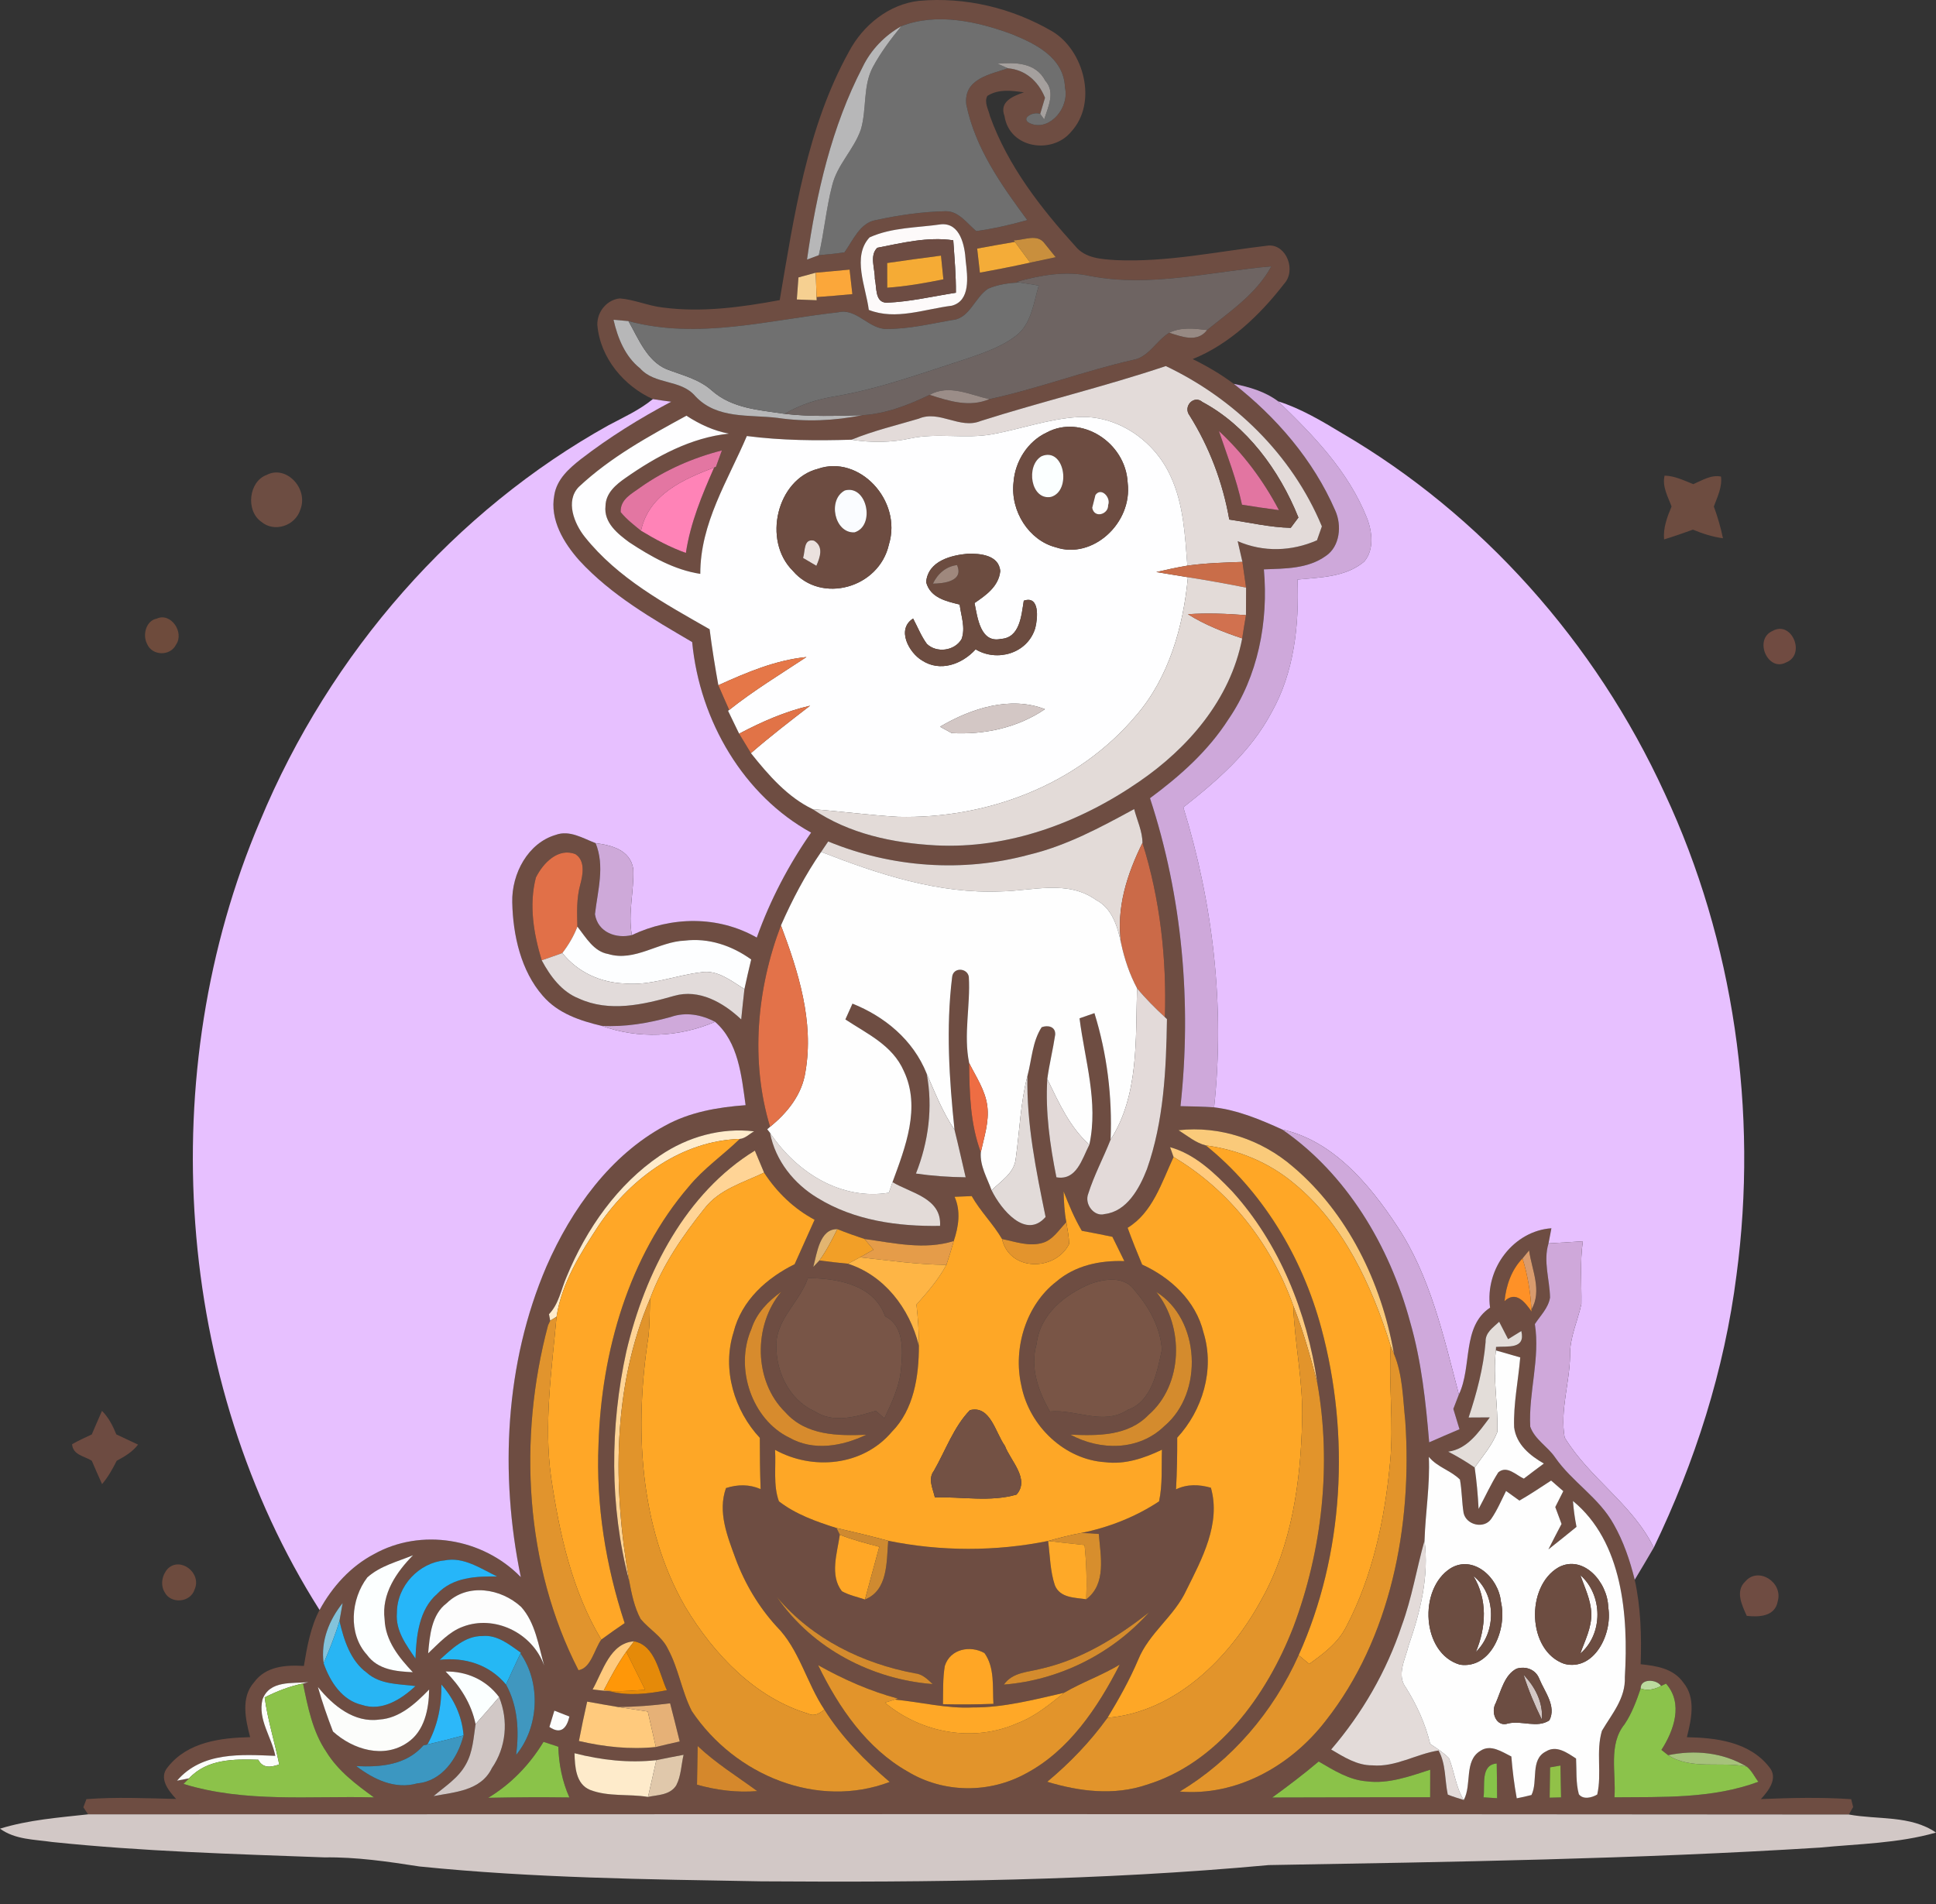
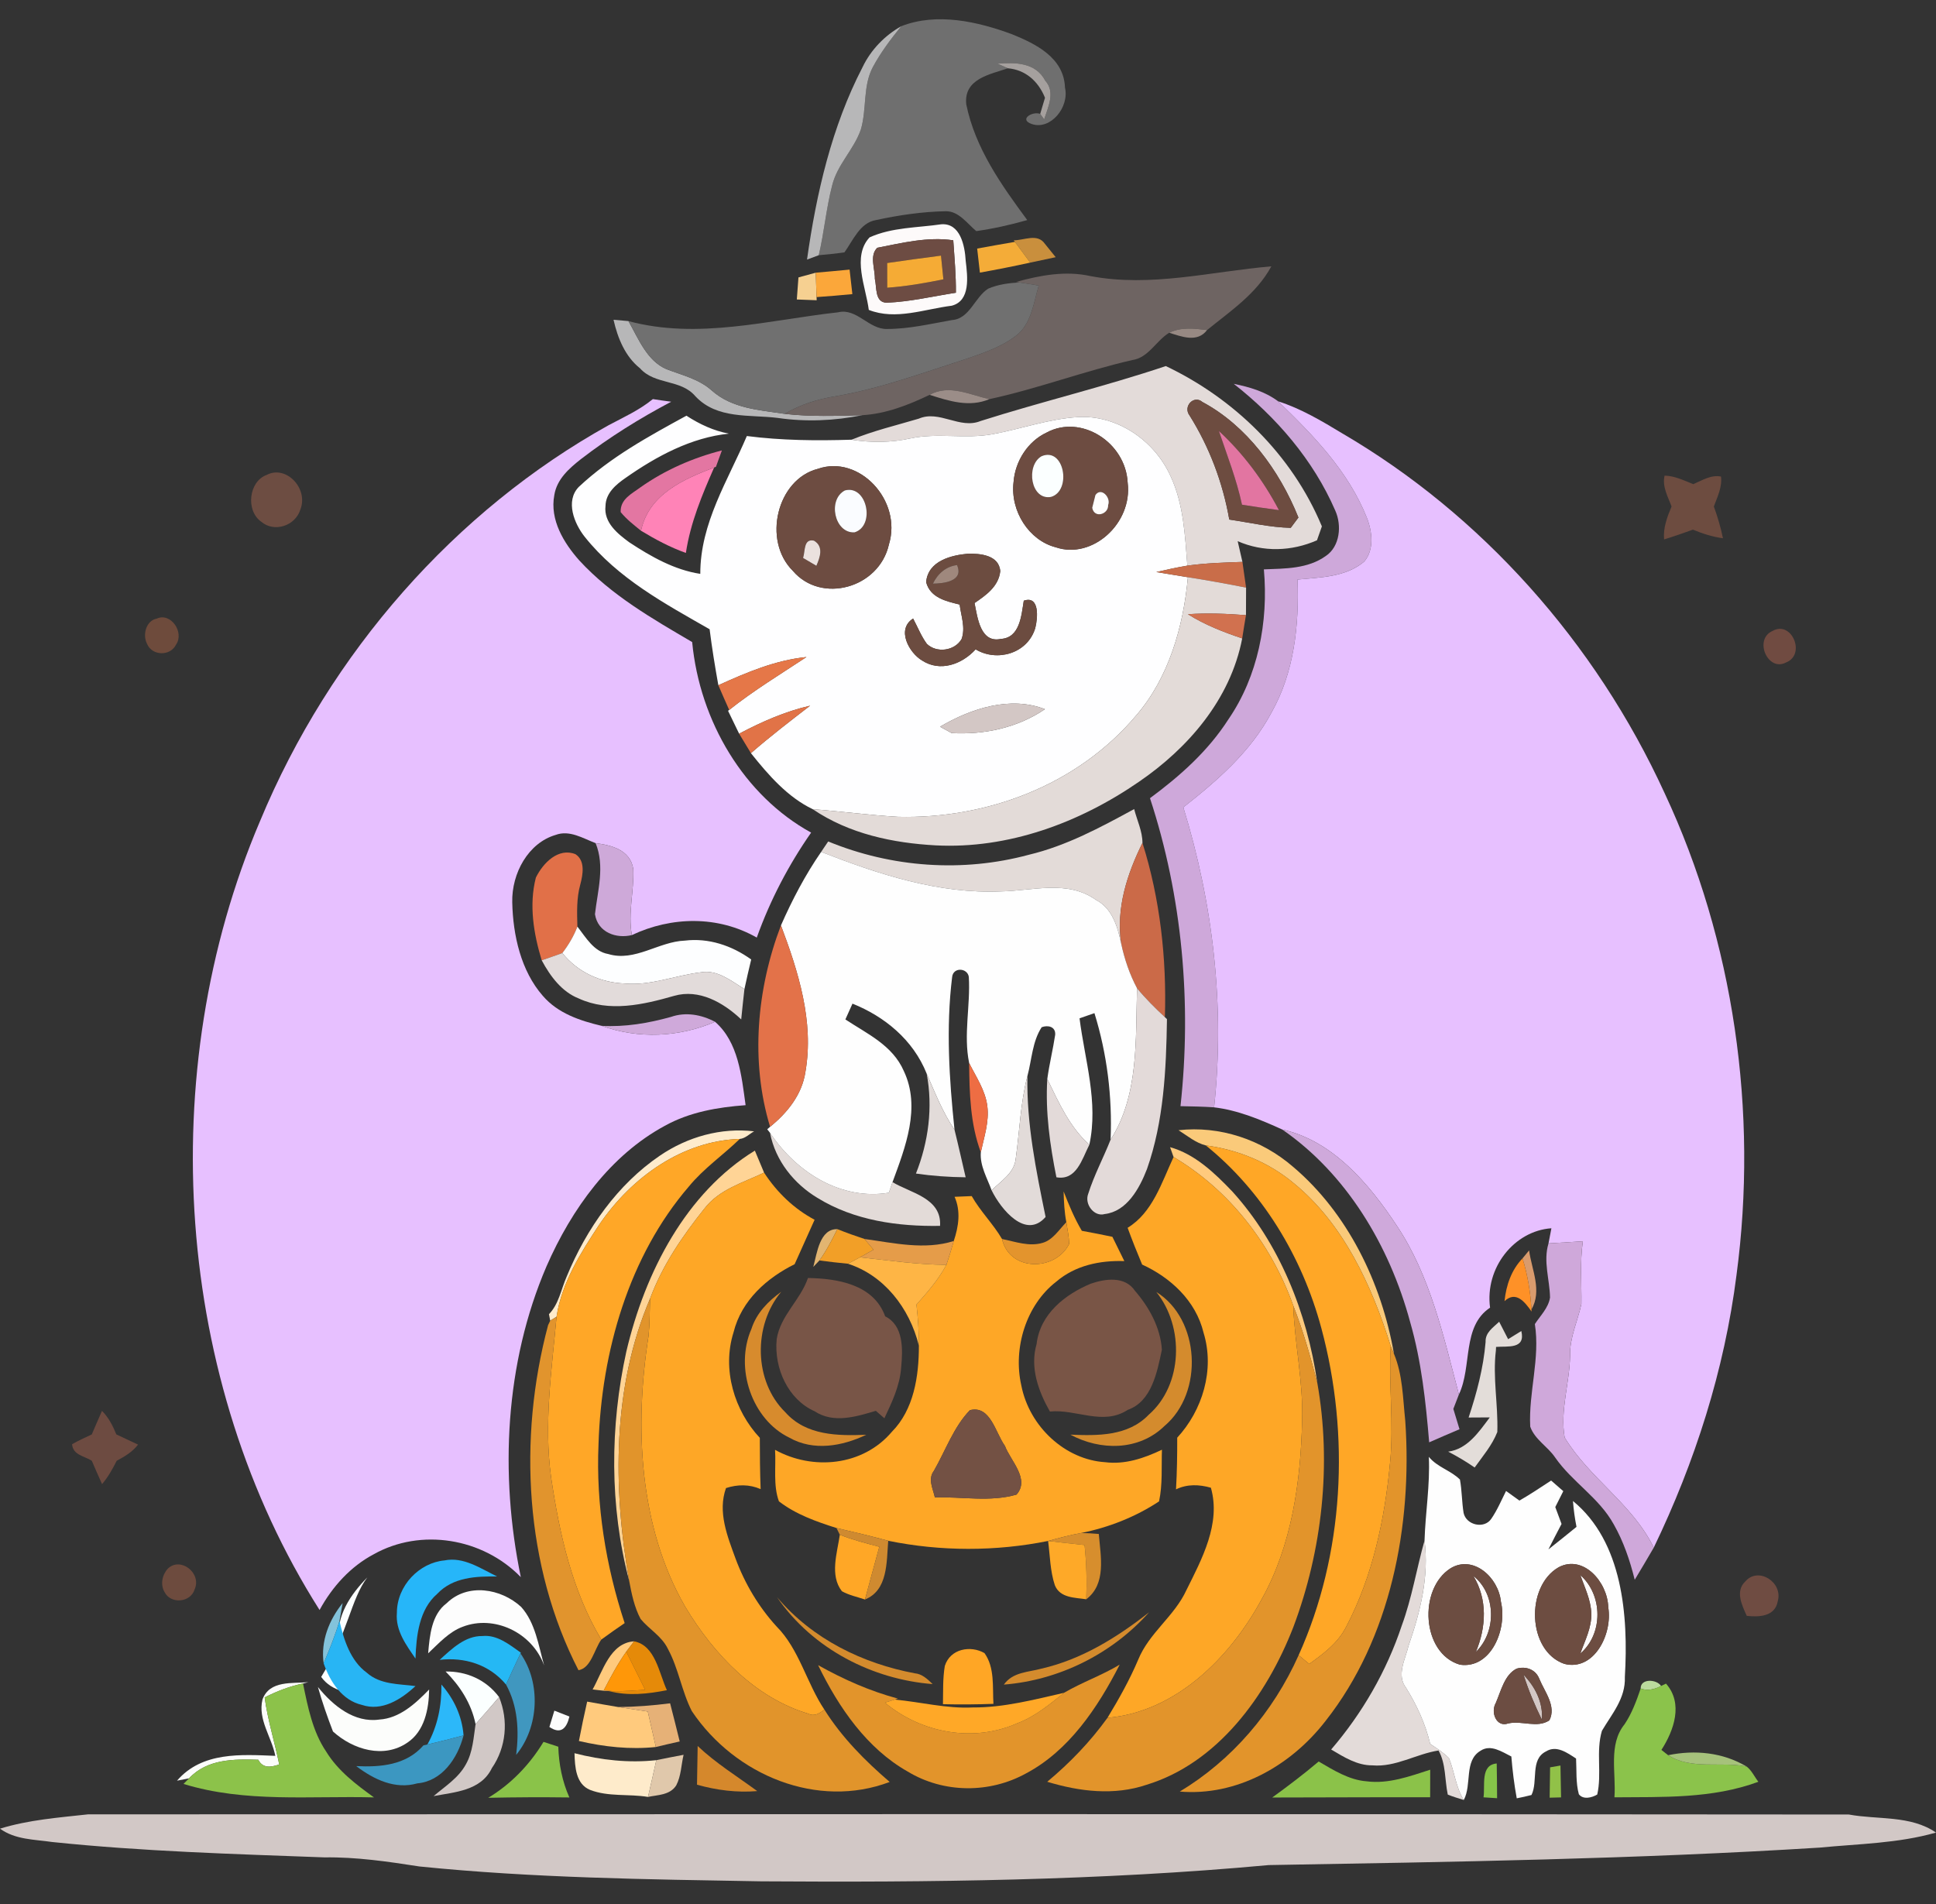
<svg xmlns="http://www.w3.org/2000/svg" version="1.1" id="Layer_1" x="0px" y="0px" viewBox="0 0 475.209 467.469" style="enable-background:new 0 0 475.209 467.469;" xml:space="preserve">
  <rect x="0" y="0" width="475.209" height="467.469" fill="#333333" stroke="none" />
  <g>
    <g>
      <g>
-         <path style="fill:#6E4D42;" d="M208.311,12.816c3.536-6.764,10.019-11.812,17.306-12.613c11.278-1.001,22.824,1.73,32.736,7.536     c7.729,4.662,11.171,17.532,4.514,24.668c-4.608,5.534-15.082,4.09-16.301-3.918c-1.393-3.632,2.304-4.948,4.768-5.82     c-2.987-0.429-6.282-0.872-8.988,0.887c-0.844,1.587,0.321,3.375,0.656,4.962c4.42,12.27,12.497,22.58,20.962,31.933     c2.465,3.017,6.443,3.16,9.898,3.404c12.644,0.572,25.101-2.145,37.598-3.589c4.353-0.172,6.751,6.135,3.737,9.41     c-6.001,7.779-13.515,14.872-22.436,18.476c3.496,1.716,6.912,3.704,10.073,6.078c10.367,8.137,19.462,18.548,24.914,31.103     c1.661,3.675,1.139,8.809-2.277,11.126c-4.474,3.232-10.086,3.103-15.243,3.318c1.152,12.885-1.46,26.256-8.693,36.795     c-5.036,7.865-11.988,14-19.261,19.377c7.93,24.125,10.26,50.252,7.488,75.606c2.746,0.057,5.505,0.1,8.251,0.286     c5.84,0.701,11.359,3.003,16.73,5.448c15.658,10.811,26.293,28.358,31.397,47.292c2.759,9.567,3.831,19.549,4.661,29.502     c2.465-1.087,4.956-2.159,7.447-3.218c-0.509-1.673-1.018-3.332-1.514-4.991c0.455-1.187,0.911-2.36,1.366-3.547     c3.295-6.907,0.683-16.674,7.648-21.308c-1.313-9.781,5.934-18.862,15.055-19.492c-0.174,0.93-0.536,2.789-0.71,3.718     c-1.339,4.405,0.295,8.852,0.375,13.299c-0.415,2.574-2.384,4.433-3.724,6.507c1.326,8.437-1.567,16.746-1.139,25.169     c1.098,3.16,4.273,4.862,6.108,7.565c4.206,6.063,10.756,9.839,14.386,16.417c2.398,4.204,3.978,8.866,5.157,13.614     c1.5,6.778,1.701,13.786,1.46,20.736c3.791,0.4,8.01,1.001,10.474,4.505c3.148,3.775,1.969,9.052,0.871,13.414     c7.099,0.129,15.296,1.087,20.172,7.279c2.371,2.746-0.134,5.863-1.996,7.908c7.367-0.3,14.788-0.486,22.154,0.029l0.482,1.916     l-1.058,1.845c-144.071-0.143-288.129-0.086-432.186-0.043l-1.165-1.73l0.75-2.002c7.327-0.558,14.694-0.215,22.021-0.043     c-1.862-2.016-4.407-5.134-2.023-7.851c4.889-6.192,13.073-7.165,20.185-7.322c-1.139-4.39-2.331-9.724,0.951-13.442     c2.907-4.018,7.889-4.304,12.243-4.033c0.777-4.719,1.634-9.524,3.844-13.743c3.134-5.763,7.662-10.711,13.301-13.686     c11.533-6.478,26.735-4.018,36.098,5.62c-5.237-25.269-3.884-52.583,6.295-76.279c6.188-14.172,15.752-27.328,29.026-34.507     c6.121-3.404,13.033-4.576,19.851-5.077c-1.005-7.265-1.768-15.473-7.488-20.464c-3.362-1.773-7.206-2.474-10.836-1.201     c-5.559,1.544-11.278,2.517-17.024,2.188c-5.224-1.244-10.689-3.017-14.426-7.365c-5.344-6.106-7.327-14.815-7.501-22.967     c-0.161-7.15,3.951-14.572,10.635-16.531c3.416-1.287,6.697,0.829,9.832,2.016c2.317,5.692,0.496,11.626-0.161,17.447     c0.71,4.548,5.318,6.049,9.055,5.12c9.765-4.605,21.15-4.805,30.66,0.615c3.295-9.209,7.822-17.861,13.341-25.769     c-16.435-9.038-27.338-27.271-29.2-46.777c-9.765-5.734-19.81-11.469-27.7-20.035c-3.764-4.247-7.3-9.939-6.135-16.059     c0.63-3.947,3.71-6.593,6.536-8.823c6.979-5.377,14.439-10.01,22.154-14.086c-1.514-0.215-3.014-0.386-4.501-0.644     c-6.938-3.118-12.939-9.982-13.622-18.233c-0.08-3.332,2.478-6.206,5.545-6.478c3.55,0.286,6.885,1.802,10.421,2.217     c9.604,1.287,19.328-0.043,28.798-1.802C194.93,52.886,198.091,31.306,208.311,12.816z M221.237,6.424     c-4.032,2.288-7.434,5.72-9.523,10.082c-7.528,14.529-11.332,30.903-13.622,47.22c0.71-0.272,2.157-0.801,2.88-1.073     c2.103-0.186,4.219-0.4,6.309-0.701c2.13-2.989,3.817-7.265,7.702-7.922c5.652-1.216,11.425-2.074,17.199-2.174     c3.148-0.029,5.184,2.974,7.447,4.876c4.219-0.586,8.398-1.544,12.524-2.703c-6.295-8.537-12.778-17.604-14.975-28.415     c-0.67-6.364,6.014-7.365,10.207-8.852c4.259,0.358,7.447,3.103,9.122,7.236c-0.295,0.987-0.884,2.974-1.179,3.961     c-1.875-0.729-5.385,1.373-2.023,2.503c4.568,1.516,9.229-4.133,8.104-8.966c-0.241-7.408-7.34-10.783-12.912-13.056     C239.922,5.251,229.93,3.034,221.237,6.424z M213.441,58.277c-4.367,4.719-0.897,12.17-0.188,17.804     c6.603,2.603,13.662-0.2,20.36-1.03c4.661-1.216,3.884-7.15,3.429-10.997c-0.214-3.818-1.366-9.324-5.974-8.995     C225.201,55.918,218.919,55.789,213.441,58.277z M248.829,58.992l0.281,0.386c-3.094,0.529-6.175,1.073-9.256,1.645     c0.214,1.959,0.442,3.933,0.67,5.906c4.125-0.744,8.251-1.559,12.35-2.46c2.09-0.429,4.166-0.872,6.255-1.33     c-0.67-0.815-1.996-2.474-2.665-3.303C254.642,57.205,251.334,59.021,248.829,58.992z M267.648,67.773     c-6.108-1.359-12.31-0.2-18.257,1.444l0.924,0.143c-2.639,0.086-5.304,0.458-7.755,1.502c-3.308,2.102-4.554,7.408-8.867,7.708     c-5.277,0.93-10.568,2.202-15.939,2.188c-4.46,0.157-7.461-5.205-12.028-4.09c-17.065,1.888-34.37,6.764-51.462,2.159     c-0.911-0.072-2.746-0.243-3.67-0.329c1.031,4.548,2.88,9.038,6.496,11.912c3.683,4.147,9.965,2.603,13.595,6.864     c5.331,5.706,13.354,4.462,20.185,5.32c6.925,1.015,13.957,0.715,20.828-0.672c5.773-0.343,11.265-2.488,16.489-4.991     c4.755,1.53,9.778,3.132,14.654,1.058c11.801-2.545,23.266-6.893,35.067-9.596c3.978-0.543,5.853-4.733,9.081-6.707     c3,0.93,6.885,2.531,9.296-0.658c5.693-4.648,12.082-8.852,15.779-15.645C297.317,66.643,282.476,70.604,267.648,67.773z      M195.988,68.101c-0.134,1.802-0.268,3.618-0.402,5.42c1.621,0.072,3.241,0.129,4.876,0.186l-0.027-0.772     c2.92-0.2,5.853-0.443,8.787-0.729c-0.174-1.516-0.522-4.519-0.683-6.02c-2.773,0.257-5.545,0.529-8.305,0.758     C198.814,67.329,197.408,67.701,195.988,68.101z M240.699,103.352c-5.13,2.102-10.113-2.774-15.189-0.572     c-5.519,1.645-11.131,2.96-16.475,5.162c-8.586,0.272-17.172,0.2-25.717-0.901c-4.634,10.897-11.452,21.379-11.425,33.835     c-6.322-0.958-12.082-4.219-17.44-7.751c-2.799-2.074-6.295-4.805-5.827-8.923c0.067-3.203,2.625-5.277,4.902-6.864     c7.648-5.363,16.127-9.925,25.383-10.883c-3.737-0.701-7.206-2.317-10.421-4.405c-9.215,5.034-18.592,10.139-26.427,17.489     c-3.349,3.475-1.098,9.024,1.46,12.241c8.184,10.268,19.717,16.431,30.66,22.695c0.576,4.605,1.326,9.181,2.143,13.743     c0.871,2.031,1.755,4.047,2.665,6.063l-0.281,0.215c0.911,1.859,1.822,3.732,2.719,5.62c0.951,1.587,1.915,3.189,2.893,4.776     c4.3,5.391,9.014,10.811,15.176,13.757c8.948,6.078,19.717,8.309,30.178,8.881c17.734,0.915,35.201-5.463,49.961-15.659     c11.827-8.108,22.369-20.035,25.275-35.15c0.281-1.902,0.603-3.804,0.924-5.706c0.013-2.259,0.027-4.519,0.027-6.764     c-0.308-2.102-0.603-4.204-0.897-6.306c-0.295-1.273-0.871-3.818-1.165-5.091c6.295,2.746,13.22,2.517,19.462-0.215     c0.388-1.144,0.79-2.274,1.206-3.418c-7.407-17.804-21.793-31.504-38.308-39.355C271.158,94.901,255.781,98.561,240.699,103.352z      M157.157,119.669c-2.063,1.544-4.943,2.86-4.809,6.049c1.447,1.773,3.241,3.16,4.996,4.576c3.523,2.131,7.166,4.076,11.01,5.448     c1.112-7.408,3.978-14.258,6.938-20.979l0.442-0.172c0.362-1.001,1.085-3.017,1.46-4.018     C170.096,112.39,163.252,115.364,157.157,119.669z M252.553,209.833c-16.234,4.39-33.647,3.16-49.265-3.26     c-0.429,0.629-1.299,1.916-1.728,2.56c-3.884,5.62-7.086,11.726-9.872,18.047c-5.92,15.53-7.554,33.334-2.665,49.437     l-0.697,0.615l0.683,0.858c1.313,6.921,5.974,12.57,11.626,15.974c9.055,5.591,19.81,7.05,30.111,6.879     c0.442-6.879-7.354-8.094-11.667-10.74c3.134-8.523,7.005-18.347,2.773-27.271c-2.786-6.392-9.081-9.167-14.345-12.67     c0.442-0.958,1.313-2.903,1.741-3.875c7.796,3.117,14.881,8.823,18.216,17.189c1.567,8.28,0.429,16.789-2.639,24.525     c4.045,0.586,8.117,0.872,12.202,0.915c-0.911-3.89-1.768-7.794-2.732-11.669c-1.299-12.413-2.116-25.026-0.589-37.453     c0.228-2.545,3.777-2.302,4.099-0.072c0.429,7.022-1.353,14.215,0.08,21.136c0.067,7.365,0.268,14.973,2.866,21.908     c-0.268,3.318,1.567,6.335,2.652,9.353c2.317,4.705,8.385,12.127,13.247,6.535c-2.331-11.397-4.688-22.852-4.46-34.607     c1.072-3.99,1.206-8.48,3.496-11.969c1.433-0.558,3.442-0.229,3.322,1.83c-0.549,3.647-1.447,7.222-1.942,10.883     c-0.496,8.123,0.656,16.202,2.237,24.125c4.929,0.858,6.255-4.39,8.09-8.008c2.264-10.454-1.125-20.793-2.411-31.018     c0.911-0.315,2.746-0.958,3.657-1.273c3.094,9.982,4.407,20.55,3.965,31.061c-1.755,4.447-4.032,8.68-5.478,13.257     c-1.031,2.588,1.473,5.763,4.032,5.005c5.398-0.629,8.505-6.192,10.381-11.054c4.125-11.712,4.715-24.411,4.902-36.795     l-0.509-0.486c0.455-14.372-1.192-29.116-5.505-42.773c0-2.86-1.339-5.577-2.036-8.309     C270.1,203.141,261.701,207.66,252.553,209.833z M131.534,215.439c-1.728,6.707-0.549,13.814,1.433,20.307     c2.116,3.947,4.943,7.737,9.081,9.367c7.514,3.461,15.859,1.53,23.44-0.644c6.081-1.745,12.015,1.602,16.448,5.792     c0.241-2.488,0.509-4.962,0.79-7.436c0.522-2.431,1.072-4.862,1.661-7.279c-4.768-3.446-10.515-5.334-16.274-4.633     c-6.443,0.229-12.269,5.277-18.833,3.289c-3.523-0.601-5.452-4.047-7.554-6.721c-0.094-3.475-0.228-6.979,0.71-10.339     c0.656-2.474,1.259-5.863-1.192-7.451C137.079,208.031,133.329,211.792,131.534,215.439z M161.966,283.709     c-10.314,7.007-18.002,17.847-22.878,29.702c-1.366,3.117-1.915,6.736-4.34,9.209c0.067,0.4,0.228,1.187,0.308,1.587     l-0.522,1.101c-7.421,27.814-5.706,59.147,7.461,84.716c3.081-0.515,3.858-5.091,5.599-7.522     c1.889-1.387,3.804-2.731,5.733-4.047c-4.634-14.057-7.059-29.001-6.416-43.917c0.71-22.809,7.501-46.205,22.168-63.251     c3.67-4.476,8.398-7.708,12.497-11.683c1.366-0.129,2.371-1.23,3.523-1.873C177.021,276.774,168.784,279.062,161.966,283.709z      M289.281,277.46c2.156,1.359,4.206,3.103,6.697,3.732c13.783,11.111,23.614,27.185,28.356,44.846     c7.086,26.284,5.586,55.529-5.572,80.297c-6.282,14.043-16.462,25.827-29.173,33.477c13.796,1.173,27.137-6.135,35.79-17.346     c15.926-20.192,21.337-47.821,19.556-73.662c-0.589-5.52-0.616-11.312-2.773-16.445c-3.054-17.59-11.466-34.636-24.699-45.862     C309.64,279.691,299.34,276.33,289.281,277.46z M287.204,281.621c0.214,0.601,0.643,1.802,0.857,2.417     c-2.947,6.321-5.157,13.657-11.278,17.375c1.112,3.032,2.304,6.035,3.563,9.024c6.845,3.132,13.153,8.766,15.082,16.746     c2.799,9.124-0.308,19.091-6.47,25.755c0.013,4.233-0.054,8.466-0.295,12.684c2.759-1.33,5.679-1.216,8.559-0.4     c2.518,8.78-2.223,17.532-5.987,25.097c-2.974,6.492-9.148,10.482-11.854,17.118c-2.116,4.991-4.755,9.681-7.541,14.272     c-4.259,5.92-9.282,11.111-14.788,15.702c7.93,2.402,16.408,3.446,24.405,0.729c17.279-5.277,29.387-21.637,36.018-38.74     c7.072-18.819,9.416-39.97,5.867-59.919c-2.478-17.332-9.376-34.335-20.895-47.02     C298.081,287.899,293.272,283.309,287.204,281.621z M153.742,331.787c-4.032,18.362-4.139,38.039,0.683,56.229     c0.603,3.232,1.272,6.55,2.826,9.438c2.13,2.56,5.21,4.219,6.711,7.365c2.599,4.791,3.375,10.396,5.853,15.244     c10.662,15.902,30.968,24.082,48.568,17.389c-6.028-5.177-11.707-10.883-16.033-17.761c-4.38-6.55-6.175-14.858-11.774-20.45     c-4.34-4.762-7.742-10.454-10.032-16.631c-1.996-5.463-4.434-11.455-2.344-17.304c2.84-0.915,5.733-0.958,8.505,0.257     c-0.161-4.19-0.201-8.394-0.201-12.584c-6.228-6.664-9.336-16.746-6.456-25.884c1.969-7.951,8.278-13.414,15.002-16.746     c1.621-3.632,3.255-7.279,4.902-10.911c-5.01-2.66-9.215-6.678-12.403-11.569c-0.75-1.816-1.514-3.618-2.264-5.406     C168.449,292.804,158.35,312.181,153.742,331.787z M234.31,293.805c1.567,3.518,0.991,7.308-0.201,10.854     c-7.193,2.259-14.667,0.486-21.9-0.501c-2.25-0.744-4.474-1.53-6.67-2.417c-4.34-0.086-4.983,5.849-5.907,9.267l1.5-1.573     c2.331,0.315,4.661,0.572,7.005,0.801c8.787,2.817,15.109,10.783,17.413,20.121c0.013,7.536-1.259,15.716-6.63,21.136     c-7.153,8.466-19.476,9.524-28.678,4.433c0.268,4.19-0.496,8.68,0.951,12.642c4.179,3.232,9.229,4.991,14.131,6.55l0.817,1.645     c-0.63,4.462-2.532,9.967,0.509,13.871c1.768,0.987,3.75,1.387,5.666,2.031c5.652-2.288,5.277-9.095,5.706-14.415     c12.845,2.631,26.401,2.646,39.246,0.043c0.469,3.618,0.496,7.379,1.647,10.854c1.272,3.203,5.01,3.032,7.715,3.461     c4.983-3.775,3.536-10.468,3.081-16.031c-1.433-0.129-2.88-0.215-4.3-0.243c6.697-1.344,13.287-3.918,19.087-7.751     c0.897-4.161,0.563-8.466,0.71-12.685c-4.367,2.088-9.095,3.69-13.944,3.06c-9.724-0.601-18.578-8.637-20.574-18.834     c-2.103-9.295,1.259-19.82,8.559-25.469c4.715-4.047,10.809-5.263,16.73-5.062c-0.991-1.988-1.969-3.976-2.933-5.963     c-2.505-0.515-5.01-1.03-7.501-1.473c-1.808-3.046-3.174-6.349-4.474-9.667c0.067,2.531,0.188,5.062,0.67,7.551     c-1.795,1.816-3.282,4.333-5.8,5.062c-3.335,1.001-6.724-0.286-9.992-0.944c-2.183-3.732-5.291-6.75-7.434-10.525     C237.109,293.691,235.703,293.748,234.31,293.805z M373.719,308.921c-2.706,2.803-4.018,6.564-4.42,10.497     c2.813-2.617,4.983,0.215,6.644,2.56l-0.04-0.501c2.679-4.605,0.094-9.71-0.576-14.515     C374.777,307.62,374.242,308.263,373.719,308.921z M198.319,313.74c-1.848,5.448-6.764,9.181-7.675,15.03     c-0.683,7.207,2.853,14.815,9.296,17.675c4.661,3.075,10.193,1.344,15.042-0.1c0.522,0.458,1.581,1.373,2.103,1.83     c1.848-3.947,3.804-7.994,4.112-12.47c0.442-4.533,0.589-10.325-3.925-12.556C214.419,315.199,205.324,313.855,198.319,313.74z      M267.715,315.142c-6.095,2.545-12.403,7.308-13.274,14.801c-1.688,5.792,0.469,11.641,3.268,16.574     c6.429-0.658,13.033,3.575,19.114-0.415c5.827-2.045,7.193-9.138,8.372-14.758c-0.348-5.463-3.174-10.497-6.603-14.458     C276.114,313.183,271.238,313.926,267.715,315.142z M184.442,326.239c-4.206,9.681,0.188,22.294,9.296,26.685     c5.947,3.389,12.993,2.116,18.9-0.701c-6.885,0.272-14.747,0.257-19.864-5.52c-7.769-7.565-7.943-21.308-1.018-29.573     C188.594,319.403,185.714,322.292,184.442,326.239z M283.829,317.172c6.912,8.58,6.523,22.823-1.862,30.131     c-5.103,5.32-12.618,5.162-19.234,4.891c7.313,3.947,16.783,4.033,23.092-2.116C295.522,341.912,294.598,323.851,283.829,317.172     z M364.651,329.456c-0.536,6.378-2.17,12.513-4.166,18.533c1.299-0.014,3.898-0.029,5.197-0.029     c-2.732,3.647-5.505,7.779-10.22,8.409c2.237,1.144,4.42,2.445,6.51,3.89c0.482,3.361,0.79,6.764,0.964,10.168     c1.621-2.989,3.014-6.121,4.835-8.981c2.143-1.773,4.313,0.658,6.269,1.544c1.621-1.244,3.268-2.488,4.916-3.704     c-3.322-1.916-6.751-4.605-7.3-8.895c-0.201-5.763,1.018-11.44,1.5-17.161c-2.009-0.558-3.992-1.144-5.974-1.716l0.04-0.858     c2.853-0.229,7.287,0.629,6.202-3.904c-0.804,0.5-2.424,1.502-3.241,2.002c-0.549-1.073-1.648-3.203-2.197-4.276     C366.54,325.881,364.544,327.083,364.651,329.456z M350.721,357.643c0.321,6.879-0.844,13.686-1.058,20.535     c-1.942,6.921-3.094,14.1-5.572,20.85c-3.75,11.297-9.765,21.637-17.346,30.46c3.148,1.859,6.389,3.933,10.126,3.89     c5.679,0.501,10.742-2.803,16.234-3.647c1.835,3.289,1.5,7.207,2.264,10.825c1.272,0.529,2.599,0.901,3.925,1.33     c2.049-3.79,0.013-9.624,4.085-12.07c2.518-1.702,5.277,0.243,7.595,1.387c0.281,3.446,0.697,6.879,1.326,10.268     c1.206-0.229,2.411-0.501,3.617-0.815c1.674-3.346-0.388-8.723,3.563-10.697c2.572-1.602,5.197,0.329,7.38,1.745     c0.161,2.903-0.094,5.92,0.683,8.766c1.072,1.401,3.215,0.844,4.514,0.072c1.179-5.134-0.362-10.597,1.152-15.645     c2.411-4.104,5.84-7.951,5.626-13.199c0.897-15.144-0.563-33.234-12.738-43.216c0.161,2.131,0.455,4.247,0.871,6.349     c-2.29,1.859-4.581,3.718-6.898,5.534c1.058-2.088,2.13-4.176,3.228-6.249c-0.522-1.387-1.031-2.774-1.54-4.147     c0.656-1.301,1.313-2.617,1.969-3.904c-0.75-0.658-2.237-1.959-2.987-2.603c-2.572,1.673-5.13,3.404-7.782,4.919     c-1.098-0.801-2.197-1.587-3.282-2.36c-1.152,2.302-2.17,4.719-3.63,6.836c-1.714,2.546-6.121,1.587-6.791-1.444     c-0.442-2.717-0.402-5.491-0.897-8.194C356.092,360.96,352.811,360.202,350.721,357.643z M90.158,387.245     c-4.045,5.291-4.782,13.829-0.094,18.977c2.666,3.718,7.233,4.104,11.265,4.29c-3.349-3.561-6.737-7.679-6.925-12.985     c-0.804-6.278,2.974-11.655,6.979-15.73C97.579,383.383,93.36,384.37,90.158,387.245z M97.418,395.968     c-0.375,4.347,2.317,7.908,4.568,11.197c0.201-5.677,0.897-12.041,5.318-15.874c3.884-4.133,9.577-4.347,14.721-4.276     c-4.045-1.959-8.251-4.905-12.912-3.947C102.977,383.612,97.418,389.218,97.418,395.968z M109.647,393.565     c-3.724,2.789-4.166,7.88-4.554,12.313c2.625-2.46,5.143-5.305,8.519-6.535c7.621-2.932,16.984,1.33,19.958,9.524     c-1.393-4.919-2.17-10.525-5.652-14.386C122.975,389.933,114.764,388.56,109.647,393.565z M190.737,392.107     c8.8,12.799,23.561,20.192,38.188,21.322c-1.272-1.23-2.599-2.503-4.38-2.646C211.86,408.409,199.457,402.432,190.737,392.107z      M79.443,408.338c1.607,4.619,4.594,9.095,9.376,10.196c4.889,1.659,9.604-1.301,13.167-4.619     c-4.059-0.543-8.613-0.315-11.948-3.275c-3.978-2.903-5.612-7.951-6.711-12.713c0.188-1.101,0.576-3.303,0.777-4.39     C80.809,397.641,78.679,402.832,79.443,408.338z M255.674,409.625c-3.228,0.901-7.059,0.801-9.269,3.933     c13.354-1.058,26.4-7.379,35.656-17.761C274.145,402.031,265.398,407.408,255.674,409.625z M107.919,407.48     c6.068-0.701,12.149,1.101,16.288,6.063c2.907,5.263,3.228,11.326,2.491,17.261c5.586-6.778,6.135-17.632,1.058-24.897     l0.094-0.186c-2.84-2.002-5.827-4.462-9.443-4.09C114.175,401.574,110.933,404.734,107.919,407.48z M145.464,414.744     c1.353,0.157,2.706,0.343,4.072,0.415c4.675,1.23,9.483,0.686,14.158-0.229c-1.969-4.276-2.826-10.983-8.05-11.998     C149.764,403.318,147.996,410.197,145.464,414.744z M231.912,408.981c-0.522,3.089-0.388,6.249-0.455,9.381     c4.126,0.1,8.251,0.072,12.39-0.086c-0.241-4.176,0.348-8.909-2.197-12.456C238.274,403.876,233.251,404.705,231.912,408.981z      M200.81,408.781c5.077,10.468,12.015,20.478,21.98,26.113c8.84,5.363,20.132,5.42,29.12,0.429     c10.434-5.549,17.493-16.017,22.931-26.67c-4.407,2.646-9.256,4.333-13.676,6.921c-7.38,1.673-14.774,3.647-22.382,3.589     c-6.456,0.329-12.778-1.344-19.181-1.931l0.79-0.243C213.548,415.159,207.038,412.27,200.81,408.781z M109.379,410.34     c3.509,3.532,6.309,7.808,7.354,12.913c-0.496,3.332-0.683,6.879-2.357,9.839c-1.848,3.418-5.143,5.434-7.943,7.837     c5.077-0.987,11.613-1.258,14.305-6.879c3.509-5.077,4.125-11.683,1.768-17.432C119.291,412.313,114.469,410.268,109.379,410.34z      M64.427,417.218c-1.179,4.934,2.25,9.195,3.148,13.829c-8.278-0.315-17.949-1.087-24.123,6.092     c0.737-0.143,2.21-0.429,2.947-0.572l-1.353,1.373c15.176,4.676,31.156,2.889,46.747,3.303     c-4.367-3.16-8.814-6.478-11.747-11.269c-3.308-4.905-4.487-10.911-5.666-16.689l1.299-0.329     C71.848,413.343,66.169,412.413,64.427,417.218z M402.718,414.515c-1.045,3.06-2.17,6.135-3.965,8.795     c-4.032,4.977-2.023,11.955-2.478,17.918c11.827-0.114,23.99,0.386,35.335-3.818c-0.978-1.244-1.648-2.803-2.893-3.747     c-5.867-3.489-12.765-4.133-19.261-2.774c-0.415-0.329-1.232-0.972-1.648-1.301c3.081-4.776,5.425-11.426,1.125-16.274     l-1.206,0.572C406.67,412.213,402.651,411.984,402.718,414.515z M78.036,414.144c1.045,3.704,2.317,7.336,3.697,10.926     c4.956,4.49,12.497,6.721,18.283,2.717c4.152-2.774,5.264-8.166,5.318-13.028c-3.389,3.504-7.287,7.079-12.243,7.379     C87.011,422.996,81.773,418.777,78.036,414.144z M108.348,413.543c0.08,5.162-0.938,10.253-3.442,14.715l-0.964,0.215     c-4.273,4.905-10.622,5.377-16.502,5.091c4.367,3.318,9.564,5.792,15.015,4.233c5.947-0.501,9.858-6.049,11.332-11.769     C113.411,421.251,111.388,417.004,108.348,413.543z M137.601,414.944 M144.125,417.733c-0.723,3.203-1.406,6.421-2.023,9.667     c6.202,1.444,12.551,2.131,18.886,1.473c1.942-0.472,3.898-0.93,5.853-1.359c-0.763-3.132-1.554-6.249-2.357-9.367     c-4.233,0.543-8.492,0.872-12.752,0.915C149.188,418.648,146.656,418.176,144.125,417.733z M136.074,419.95     c-0.402,1.33-0.817,2.674-1.219,4.004c2.786,1.902,4.233,0.358,4.916-2.56C138.847,421.036,136.999,420.307,136.074,419.95z      M133.409,427.615c-3.442,5.677-8.05,10.411-13.569,13.728c6.63-0.143,13.274-0.172,19.918-0.086     c-1.741-3.904-2.585-8.151-2.719-12.456C135.82,428.401,134.614,428.001,133.409,427.615z M171.248,428.63     c-0.04,3.16-0.094,6.335-0.161,9.495c4.822,1.359,9.805,1.988,14.788,1.573C180.946,436.081,175.736,432.877,171.248,428.63z      M141.017,430.403c0.094,3.375,0.335,7.565,3.804,8.995c4.527,1.759,9.523,0.944,14.238,1.73     c2.398-0.515,5.385-0.415,6.925-2.831c1.206-2.274,1.219-5.019,1.808-7.508c-2.237,0.415-4.474,0.858-6.697,1.316     C154.358,432.849,147.58,432.091,141.017,430.403z M312.279,441.272c12.926,0,25.838-0.1,38.764-0.057     c0-2.259,0-4.519,0.013-6.764c-5.063,1.63-10.26,3.547-15.618,2.846c-4.3-0.329-8.077-2.717-11.76-4.862     C320.007,435.551,316.163,438.454,312.279,441.272z M364.142,441.229c0.83,0.057,2.505,0.172,3.335,0.215     c-0.013-2.846-0.04-5.692-0.094-8.523C363.312,433.263,364.584,438.283,364.142,441.229z M380.484,433.864     c-0.04,2.474-0.08,4.962-0.107,7.451c0.697-0.014,2.103-0.057,2.799-0.072c-0.054-2.617-0.107-5.22-0.147-7.822     C382.399,433.535,381.113,433.75,380.484,433.864z" />
-       </g>
+         </g>
    </g>
    <g>
      <path style="fill:#6F6F6F;" d="M221.237,6.424c8.693-3.389,18.685-1.173,27.258,2.016c5.572,2.274,12.671,5.649,12.912,13.056    c1.125,4.834-3.536,10.482-8.104,8.966c-3.362-1.13,0.147-3.232,2.023-2.503l0.978,1.344c0.964-3.046,2.799-6.707,0.268-9.495    c-2.371-4.548-7.474-4.519-11.72-4.176c0.643,0.272,1.902,0.844,2.532,1.13c-4.192,1.487-10.876,2.488-10.207,8.852    c2.197,10.811,8.68,19.878,14.975,28.415c-4.126,1.158-8.305,2.116-12.524,2.703c-2.264-1.902-4.3-4.905-7.447-4.876    c-5.773,0.1-11.546,0.958-17.199,2.174c-3.884,0.658-5.572,4.934-7.702,7.922c-2.09,0.3-4.206,0.515-6.309,0.701    c1.339-5.649,1.822-11.498,3.282-17.103c1.259-5.177,5.331-8.795,7.045-13.743c1.5-5.034,0.442-10.74,3-15.43    C216.24,12.787,218.692,9.541,221.237,6.424z" />
    </g>
    <g>
      <path style="fill:#B7B7B8;" d="M211.713,16.505c2.09-4.362,5.492-7.794,9.523-10.082c-2.545,3.117-4.996,6.364-6.938,9.953    c-2.558,4.691-1.5,10.396-3,15.43c-1.714,4.948-5.786,8.566-7.045,13.743c-1.46,5.606-1.942,11.455-3.282,17.103    c-0.723,0.272-2.17,0.801-2.88,1.073C200.381,47.409,204.185,31.035,211.713,16.505z" />
      <path style="fill:#B7B7B8;" d="M150.594,78.498c0.924,0.086,2.759,0.257,3.67,0.329c2.478,4.362,4.541,9.739,9.296,11.784    c3.817,1.487,7.943,2.388,11.144,5.248c4.996,4.447,11.72,4.805,17.882,5.734c6.349,0.744,12.738,0.486,19.114,0.329    c-6.871,1.387-13.903,1.687-20.828,0.672c-6.831-0.858-14.854,0.386-20.185-5.32c-3.63-4.262-9.912-2.717-13.595-6.864    C153.474,87.536,151.625,83.045,150.594,78.498z" />
    </g>
    <g>
      <path style="fill:#A5A09E;" d="M244.851,15.633c4.246-0.343,9.349-0.372,11.72,4.176c2.532,2.789,0.697,6.45-0.268,9.495    l-0.978-1.344c0.295-0.987,0.884-2.974,1.179-3.961c-1.674-4.133-4.862-6.879-9.122-7.236    C246.753,16.477,245.494,15.905,244.851,15.633z" />
    </g>
    <g>
      <g>
        <path style="fill:#FDFAFA;" d="M213.441,58.277c5.478-2.488,11.76-2.36,17.627-3.218c4.608-0.329,5.76,5.177,5.974,8.995     c0.455,3.847,1.232,9.782-3.429,10.997c-6.697,0.829-13.756,3.632-20.36,1.03C212.544,70.447,209.074,62.996,213.441,58.277z      M215.343,60.823c-1.982,1.888-0.549,5.191-0.603,7.622c0.509,2.159-0.054,5.835,2.933,5.863     c5.706-0.229,11.318-1.573,16.957-2.445c0.04-4.304-0.348-8.58-0.643-12.87C227.746,58.063,221.451,59.636,215.343,60.823z" />
      </g>
      <path style="fill:#FDFAFA;" d="M361.664,386.887c5.612,4.433,5.706,13.728,0.603,18.648    C364.812,399.471,365.147,392.636,361.664,386.887z" />
      <path style="fill:#FDFAFA;" d="M387.917,386.673c5.545,4.919,5.639,14.415-0.013,19.263c1.125-3.203,2.813-6.349,2.692-9.882    C390.489,392.722,388.962,389.733,387.917,386.673z" />
    </g>
    <g>
      <g>
        <path style="fill:#6D4C43;" d="M215.343,60.823c6.108-1.187,12.403-2.76,18.645-1.83c0.295,4.29,0.683,8.566,0.643,12.87     c-5.639,0.872-11.251,2.217-16.957,2.445c-2.987-0.029-2.424-3.704-2.933-5.863C214.794,66.014,213.361,62.71,215.343,60.823z      M217.767,64.569c0,2.016,0,4.047,0.013,6.063c4.634-0.329,9.229-1.13,13.783-2.059c-0.201-1.945-0.402-3.89-0.589-5.82     C226.568,63.311,222.161,63.94,217.767,64.569z" />
      </g>
    </g>
    <g>
      <path style="fill:#C98F3D;" d="M248.829,58.992c2.505,0.029,5.813-1.788,7.635,0.844c0.67,0.829,1.996,2.488,2.665,3.303    c-2.09,0.458-4.166,0.901-6.255,1.33c-1.259-1.687-2.505-3.389-3.764-5.091L248.829,58.992z" />
    </g>
    <g>
      <path style="fill:#F4AC38;" d="M239.855,61.023c3.081-0.572,6.161-1.115,9.256-1.645c1.259,1.702,2.505,3.404,3.764,5.091    c-4.099,0.901-8.224,1.716-12.35,2.46C240.297,64.955,240.069,62.982,239.855,61.023z" />
    </g>
    <g>
      <path style="fill:#F5AB35;" d="M217.767,64.569c4.393-0.629,8.8-1.258,13.207-1.816c0.188,1.931,0.388,3.875,0.589,5.82    c-4.554,0.93-9.148,1.73-13.783,2.059C217.767,68.616,217.767,66.586,217.767,64.569z" />
    </g>
    <g>
      <path style="fill:#6E6462;" d="M267.648,67.773c14.828,2.831,29.669-1.13,44.416-2.388c-3.697,6.793-10.086,10.997-15.779,15.645    c-3.108-0.372-6.349-0.787-9.296,0.658c-3.228,1.973-5.103,6.163-9.081,6.707c-11.801,2.703-23.266,7.05-35.067,9.596    c-4.782-1.073-9.899-3.718-14.654-1.058c-5.224,2.503-10.716,4.648-16.489,4.991c-6.376,0.157-12.765,0.415-19.114-0.329    c3.911-2.302,8.224-3.647,12.618-4.333c11.024-1.916,21.605-5.82,32.267-9.252c4.139-1.43,8.398-2.874,11.961-5.62    c3.697-2.831,4.273-7.98,5.532-12.284c-1.554-0.272-3.108-0.515-4.648-0.744l-0.924-0.143    C255.339,67.572,261.541,66.414,267.648,67.773z" />
    </g>
    <g>
      <path style="fill:#F6D091;" d="M195.988,68.101c1.42-0.4,2.826-0.772,4.246-1.158c0.054,2.002,0.134,3.99,0.201,5.992l0.027,0.772    c-1.634-0.057-3.255-0.114-4.876-0.186C195.72,71.719,195.854,69.903,195.988,68.101z" />
    </g>
    <g>
      <path style="fill:#FBA73A;" d="M200.234,66.943c2.759-0.229,5.532-0.501,8.305-0.758c0.161,1.502,0.509,4.505,0.683,6.02    c-2.933,0.286-5.867,0.529-8.787,0.729C200.368,70.933,200.288,68.945,200.234,66.943z" />
    </g>
    <g>
      <path style="fill:#707070;" d="M242.561,70.861c2.451-1.044,5.117-1.416,7.755-1.502c1.54,0.229,3.094,0.472,4.648,0.744    c-1.259,4.304-1.835,9.453-5.532,12.284c-3.563,2.746-7.822,4.19-11.961,5.62c-10.662,3.432-21.244,7.336-32.267,9.252    c-4.393,0.686-8.706,2.031-12.618,4.333c-6.161-0.93-12.885-1.287-17.882-5.734c-3.201-2.86-7.327-3.761-11.144-5.248    c-4.755-2.045-6.818-7.422-9.296-11.784c17.091,4.605,34.397-0.272,51.462-2.159c4.568-1.115,7.568,4.247,12.028,4.09    c5.371,0.014,10.662-1.258,15.939-2.188C238.006,78.269,239.252,72.964,242.561,70.861z" />
    </g>
    <g>
      <path style="fill:#978983;" d="M286.99,81.687c2.947-1.444,6.188-1.03,9.296-0.658C293.875,84.218,289.99,82.616,286.99,81.687z" />
    </g>
    <g>
      <g>
        <path style="fill:#E3DBD9;" d="M240.699,103.352c15.082-4.791,30.459-8.452,45.461-13.485     c16.515,7.851,30.901,21.551,38.308,39.355c-0.415,1.144-0.817,2.274-1.206,3.418c-6.242,2.731-13.167,2.96-19.462,0.215     c0.295,1.273,0.871,3.818,1.165,5.091c-4.514,0.157-9.041,0.286-13.515,0.915c-0.576-7.393-0.924-15.101-4.085-21.88     c-4.045-9.052-13.381-15.173-22.797-14.586c-7.139,0.429-13.957,2.917-20.962,4.204c-6.644,1.23-13.448-0.4-20.078,1.015     c-4.782,1.058-9.671,1.101-14.493,0.329c5.344-2.202,10.957-3.518,16.475-5.162C230.586,100.578,235.569,105.454,240.699,103.352     z M292,102.008c4.835,7.722,8.144,16.417,9.738,25.541c5.01,0.729,10.006,1.916,15.082,2.031     c0.469-0.629,1.406-1.902,1.889-2.531c-4.688-11.683-12.765-22.58-23.561-28.358C293.031,96.874,290.298,99.791,292,102.008z" />
      </g>
      <path style="fill:#E3DBD9;" d="M349.663,378.178c1.152,8.866-1.058,17.575-3.911,25.812c-0.79,3.332-3.041,7.222-0.616,10.368    c2.639,4.233,4.742,8.809,5.92,13.757c1.581,1.058,3.215,2.088,4.594,3.475c1.38,3.346,1.688,7.179,3.643,10.296    c-1.326-0.429-2.652-0.801-3.925-1.33c-0.763-3.618-0.429-7.536-2.264-10.825c-5.492,0.844-10.555,4.147-16.234,3.647    c-3.737,0.043-6.979-2.031-10.126-3.89c7.581-8.823,13.595-19.163,17.346-30.46C346.569,392.278,347.721,385.099,349.663,378.178z    " />
    </g>
    <g>
      <path style="fill:#CEA8DA;" d="M302.836,94.228c3.804,0.772,7.675,1.873,10.89,4.29c8.546,8.251,17.199,17.075,21.793,28.601    c1.326,3.361,1.835,7.88-0.67,10.754c-4.608,3.861-10.796,3.847-16.368,4.405c0.442,11.212-0.83,22.809-6.362,32.605    c-5.13,9.681-13.394,16.803-21.659,23.31c7.3,23.624,10.233,48.879,7.554,73.647c-2.746-0.186-5.505-0.229-8.251-0.286    c2.773-25.355,0.442-51.482-7.488-75.606c7.273-5.377,14.225-11.512,19.261-19.377c7.233-10.539,9.845-23.91,8.693-36.795    c5.157-0.214,10.769-0.086,15.243-3.318c3.416-2.317,3.938-7.451,2.277-11.126C322.298,112.776,313.203,102.365,302.836,94.228z" />
    </g>
    <g>
      <path style="fill:#9B8D88;" d="M228.188,96.931c4.755-2.66,9.872-0.014,14.654,1.058    C237.966,100.063,232.943,98.461,228.188,96.931z" />
    </g>
    <g>
      <path style="fill:#E7C0FF;" d="M160.252,97.975c1.487,0.257,2.987,0.429,4.501,0.644c-7.715,4.076-15.176,8.709-22.154,14.086    c-2.826,2.231-5.907,4.876-6.536,8.823c-1.165,6.121,2.371,11.812,6.135,16.059c7.889,8.566,17.935,14.3,27.7,20.035    c1.862,19.506,12.765,37.739,29.2,46.777c-5.519,7.908-10.046,16.56-13.341,25.769c-9.51-5.42-20.895-5.22-30.66-0.615    c-0.991-5.406,0.563-10.783,0.348-16.188c-0.71-4.776-5.478-5.892-9.242-6.378c-3.134-1.187-6.416-3.303-9.832-2.016    c-6.684,1.959-10.796,9.381-10.635,16.531c0.174,8.151,2.157,16.86,7.501,22.967c3.737,4.347,9.202,6.121,14.426,7.365    c9.108,3.26,18.967,2.817,27.861-0.987c5.719,4.991,6.483,13.199,7.488,20.464c-6.818,0.501-13.729,1.673-19.851,5.077    c-13.274,7.179-22.838,20.335-29.026,34.507c-10.18,23.696-11.533,51.01-6.295,76.279c-9.363-9.638-24.565-12.098-36.098-5.62    c-5.639,2.974-10.166,7.922-13.301,13.686c-35.643-56.115-40.853-132.093-14.613-193.671    c17.199-41.428,47.925-76.25,85.564-97.186C153.085,102.423,156.943,100.678,160.252,97.975z" />
      <path style="fill:#E7C0FF;" d="M313.725,98.519c5.572,1.773,10.675,4.805,15.712,7.851c34.035,19.878,62.137,51.167,79.175,88.377    c16.971,36.295,22.985,78.166,17.627,118.265c-2.96,23.381-10.22,45.976-20.306,66.912c-5.277-10.754-15.725-16.932-21.873-27.014    c-1.165-6.678,1.232-13.385,1.326-20.106c-0.107-4.462,1.862-8.452,2.786-12.699c0.067-5.12-0.388-10.268,0.348-15.373    c-2.813,0.186-5.626,0.343-8.425,0.515c0.174-0.93,0.536-2.789,0.71-3.718c-9.122,0.629-16.368,9.71-15.055,19.492    c-6.965,4.633-4.353,14.401-7.648,21.308c-3.764-14.258-7.032-29.116-15.216-41.385c-6.912-10.482-15.899-20.964-28.142-23.653    c-5.371-2.445-10.89-4.748-16.73-5.448c2.679-24.768-0.254-50.023-7.554-73.647c8.264-6.507,16.529-13.628,21.659-23.31    c5.532-9.796,6.804-21.393,6.362-32.605c5.572-0.558,11.76-0.543,16.368-4.405c2.505-2.874,1.996-7.393,0.67-10.754    C330.924,115.593,322.271,106.77,313.725,98.519z" />
    </g>
    <g>
      <g>
        <path style="fill:#6D4C40;" d="M292,102.008c-1.701-2.217,1.031-5.134,3.148-3.318c10.796,5.777,18.873,16.674,23.561,28.358     c-0.482,0.629-1.42,1.902-1.889,2.531c-5.077-0.114-10.073-1.301-15.082-2.031C300.143,118.425,296.835,109.73,292,102.008z      M299.192,105.812c2.009,5.992,4.34,11.869,5.666,18.09c3.014,0.486,6.027,0.93,9.068,1.33     C310.082,117.91,305.126,111.303,299.192,105.812z" />
      </g>
      <path style="fill:#6D4C40;" d="M408.585,116.766c2.478,0.043,4.755,1.187,7.046,2.088c2.183-0.915,4.353-2.36,6.804-1.859    c0.321,2.631-0.897,4.991-1.755,7.35c0.924,2.531,1.701,5.134,2.237,7.794c-2.545-0.343-4.996-1.13-7.367-2.116    c-2.344,0.844-4.715,1.673-7.086,2.402c-0.254-2.86,0.763-5.52,1.835-8.08C409.416,121.914,407.956,119.483,408.585,116.766z" />
    </g>
    <g>
      <g>
        <path style="fill:#FEFEFF;" d="M168.489,102.051c3.215,2.088,6.684,3.704,10.421,4.405c-9.256,0.958-17.734,5.52-25.383,10.883     c-2.277,1.587-4.835,3.661-4.902,6.864c-0.469,4.119,3.027,6.85,5.827,8.923c5.358,3.532,11.117,6.793,17.44,7.751     c-0.027-12.456,6.791-22.938,11.425-33.835c8.546,1.101,17.132,1.173,25.717,0.901c4.822,0.772,9.711,0.729,14.493-0.329     c6.63-1.416,13.435,0.215,20.078-1.015c7.005-1.287,13.823-3.775,20.962-4.204c9.416-0.586,18.752,5.534,22.797,14.586     c3.161,6.778,3.509,14.486,4.085,21.88c-2.558,0.429-5.09,0.987-7.621,1.573c2.585,0.443,5.17,0.858,7.755,1.273     c-1.139,12.227-4.701,24.611-12.618,33.835c-14.6,17.404-37.009,25.512-58.52,24.983c-7.005-0.4-13.97-1.344-20.949-1.873     c-6.161-2.946-10.876-8.366-15.176-13.757c4.701-4.09,9.617-7.865,14.533-11.655c-6.081,1.401-11.854,3.933-17.426,6.879     c-0.897-1.888-1.808-3.761-2.719-5.62l0.281-0.215c6.028-4.791,12.577-8.766,18.967-12.985     c-7.595,0.758-14.694,3.775-21.632,6.921c-0.817-4.562-1.567-9.138-2.143-13.743c-10.943-6.264-22.476-12.427-30.66-22.695     c-2.558-3.218-4.809-8.766-1.46-12.241C149.898,112.19,159.274,107.085,168.489,102.051z M256.893,106.198     c-4.514,2.102-7.715,6.921-8.104,12.155c-0.844,7.15,3.817,14.329,10.367,16.002c8.974,3.046,18.873-5.892,17.641-15.845     C276.301,108.529,265.278,101.636,256.893,106.198z M200.77,115.093c-10.032,2.531-13.689,17.575-6.161,25.04     c6.965,8.194,21.19,4.262,23.588-6.492C221.491,122.844,210.869,111.561,200.77,115.093z M227.331,142.907     c1.005,3.904,5.063,4.719,8.224,5.506c0.348,2.789,1.487,5.72,0.469,8.48c-1.714,2.932-6.135,3.475-8.519,1.173     c-1.393-1.902-2.264-4.147-3.375-6.221c-4.192,2.66-0.964,8.437,2.197,10.296c4.407,2.889,9.778,0.972,13.153-2.731     c5.143,3.117,12.685,1.13,14.627-5.191c0.656-2.531,1.098-8.108-2.813-6.75c-0.603,3.761-0.978,9.095-5.612,9.381     c-4.996,1.073-5.733-5.091-6.47-8.809c2.732-1.873,5.907-4.033,6.309-7.822c-0.321-4.018-5.036-4.347-7.916-4.29     C233.559,136.286,227.786,137.659,227.331,142.907z M230.747,178.401c0.71,0.386,2.13,1.173,2.84,1.559     c7.903,0.458,16.154-1.273,22.905-5.863C247.999,170.793,238.368,173.896,230.747,178.401z" />
      </g>
    </g>
    <g>
      <path style="fill:#6D4C41;" d="M256.893,106.198c8.385-4.562,19.409,2.331,19.904,12.313c1.232,9.953-8.666,18.891-17.641,15.845    c-6.55-1.673-11.211-8.852-10.367-16.002C249.177,113.119,252.379,108.3,256.893,106.198z M255.647,112.004    c-3.938,2.288-2.652,10.911,2.344,9.982C263.108,120.498,261.273,109.601,255.647,112.004z M268.881,121.528    c-0.201,0.787-0.589,2.36-0.79,3.132c0.522,2.731,4.045,1.573,3.911-0.658C272.765,122.186,270.301,119.469,268.881,121.528z" />
    </g>
    <g>
      <path style="fill:#6D4C41;" d="M200.77,115.093c10.099-3.532,20.721,7.751,17.426,18.548    c-2.398,10.754-16.623,14.687-23.588,6.492C187.081,132.668,190.737,117.624,200.77,115.093z M207.387,120.398    c-4.3,2.231-2.585,10.554,2.357,10.296C214.941,129.093,212.811,118.94,207.387,120.398z M197.127,136.972    c0.817,0.486,2.438,1.43,3.255,1.916c0.924-2.102,1.835-4.733-0.589-6.163C197.22,132.167,197.676,135.242,197.127,136.972z" />
    </g>
    <g>
      <path style="fill:#E275A1;" d="M299.192,105.812c5.934,5.491,10.89,12.098,14.734,19.42c-3.041-0.4-6.054-0.844-9.068-1.33    C303.532,117.681,301.202,111.804,299.192,105.812z" />
    </g>
    <g>
      <path style="fill:#E376A2;" d="M157.157,119.669c6.094-4.304,12.939-7.279,20.038-9.095c-0.375,1.001-1.098,3.017-1.46,4.018    l-0.442,0.172c-7.34,2.831-16.02,6.478-17.949,15.53c-1.755-1.416-3.55-2.803-4.996-4.576    C152.215,122.529,155.095,121.213,157.157,119.669z" />
    </g>
    <g>
      <path style="fill:#FBFFFF;" d="M255.647,112.004c5.626-2.402,7.461,8.494,2.344,9.982    C252.995,122.915,251.709,114.292,255.647,112.004z" />
      <path style="fill:#FBFFFF;" d="M109.379,410.34c5.09-0.072,9.912,1.973,13.127,6.278c-1.902,2.245-3.831,4.447-5.773,6.635    C115.688,418.148,112.889,413.872,109.379,410.34z" />
    </g>
    <g>
      <path style="fill:#FF83B7;" d="M157.345,130.294c1.929-9.052,10.608-12.699,17.949-15.53c-2.96,6.721-5.827,13.571-6.938,20.979    C164.511,134.37,160.868,132.425,157.345,130.294z" />
    </g>
    <g>
      <path style="fill:#6D4D42;" d="M65.445,116.594c4.795-2.517,10.274,3.303,8.305,8.437c-1.259,4.133-6.483,5.749-9.631,3.046    C60.262,125.36,61.052,118.196,65.445,116.594z" />
    </g>
    <g>
      <path style="fill:#FAFCFF;" d="M207.387,120.398c5.425-1.459,7.554,8.695,2.357,10.296    C204.802,130.952,203.087,122.629,207.387,120.398z" />
    </g>
    <path style="fill:#FFFEFD;" d="M268.881,121.528c1.42-2.059,3.884,0.658,3.121,2.474c0.134,2.231-3.389,3.389-3.911,0.658   C268.291,123.888,268.68,122.314,268.881,121.528z" />
    <g>
      <path style="fill:#EBE1DE;" d="M197.127,136.972c0.549-1.73,0.094-4.805,2.666-4.247c2.424,1.43,1.514,4.061,0.589,6.163    C199.564,138.402,197.944,137.459,197.127,136.972z" />
    </g>
    <g>
      <g>
        <path style="fill:#6C4C40;" d="M227.331,142.907c0.455-5.248,6.228-6.621,10.274-6.979c2.88-0.057,7.595,0.272,7.916,4.29     c-0.402,3.79-3.576,5.949-6.309,7.822c0.737,3.718,1.473,9.882,6.47,8.809c4.634-0.286,5.01-5.62,5.612-9.381     c3.911-1.359,3.469,4.219,2.813,6.75c-1.942,6.321-9.483,8.309-14.627,5.191c-3.375,3.704-8.747,5.62-13.153,2.731     c-3.161-1.859-6.389-7.636-2.197-10.296c1.112,2.074,1.982,4.319,3.375,6.221c2.384,2.302,6.804,1.759,8.519-1.173     c1.018-2.76-0.121-5.692-0.469-8.48C232.394,147.626,228.336,146.811,227.331,142.907z M228.992,143.279     c2.505-0.029,7.688-0.515,5.92-4.562C232.26,139.046,230.197,140.762,228.992,143.279z" />
      </g>
    </g>
    <g>
      <path style="fill:#9F887D;" d="M228.992,143.279c1.206-2.517,3.268-4.233,5.92-4.562    C236.68,142.764,231.497,143.25,228.992,143.279z" />
    </g>
    <g>
      <path style="fill:#C96D49;" d="M283.829,140.433c2.532-0.586,5.063-1.144,7.621-1.573c4.474-0.629,9.001-0.758,13.515-0.915    c0.295,2.102,0.589,4.204,0.897,6.306c-4.742-0.93-9.51-1.802-14.279-2.545C288.999,141.291,286.414,140.876,283.829,140.433z" />
    </g>
    <g>
      <path style="fill:#E3DBD8;" d="M291.584,141.706c4.768,0.744,9.537,1.616,14.279,2.545c0,2.245-0.013,4.505-0.027,6.764    c-4.742-0.358-9.497-0.558-14.252-0.229c4.166,2.617,8.72,4.39,13.327,5.935c-2.907,15.116-13.448,27.042-25.275,35.15    c-14.761,10.196-32.227,16.574-49.961,15.659c-10.461-0.572-21.23-2.803-30.178-8.881c6.979,0.529,13.944,1.473,20.949,1.873    c21.512,0.529,43.92-7.579,58.52-24.983C286.883,166.317,290.446,153.933,291.584,141.706z" />
      <path style="fill:#E3DBD8;" d="M252.553,209.833c9.148-2.174,17.547-6.693,25.838-11.212c0.697,2.731,2.036,5.448,2.036,8.309    c-3.75,7.579-6.51,16.002-5.224,24.711c-0.871-4.19-2.264-8.723-6.175-10.711c-6.979-5.019-15.564-2.231-23.306-2.102    c-15.243,0.658-30.017-4.176-44.162-9.696c0.429-0.644,1.299-1.931,1.728-2.56C218.906,212.994,236.319,214.223,252.553,209.833z" />
      <path style="fill:#E3DBD8;" d="M189.009,278.089c6.55,9.867,17.614,16.631,29.173,14.715c0.228-0.644,0.67-1.945,0.897-2.603    c4.313,2.646,12.109,3.861,11.667,10.74c-10.3,0.172-21.056-1.287-30.111-6.879C194.983,290.659,190.322,285.011,189.009,278.089z    " />
    </g>
    <g>
      <path style="fill:#D1714F;" d="M291.584,150.787c4.755-0.329,9.51-0.129,14.252,0.229c-0.321,1.902-0.643,3.804-0.924,5.706    C300.304,155.177,295.75,153.404,291.584,150.787z" />
    </g>
    <g>
      <path style="fill:#6E4B3C;" d="M38.469,151.874c3.389-1.616,6.858,3.303,4.742,6.378c-1.42,2.903-5.92,2.774-7.126-0.215    C34.919,155.792,35.911,152.317,38.469,151.874z" />
    </g>
    <g>
      <path style="fill:#704B41;" d="M435.12,154.877c4.701-2.631,8.224,5.835,3.282,7.751    C433.901,165.03,430.391,156.893,435.12,154.877z" />
    </g>
    <g>
      <path style="fill:#E57748;" d="M176.325,168.219c6.938-3.146,14.037-6.163,21.632-6.921c-6.389,4.219-12.939,8.194-18.967,12.985    C178.08,172.266,177.196,170.25,176.325,168.219z" />
    </g>
    <g>
      <path style="fill:#E17347;" d="M181.428,180.117c5.572-2.946,11.345-5.477,17.426-6.879c-4.916,3.79-9.832,7.565-14.533,11.655    C183.344,183.306,182.379,181.704,181.428,180.117z" />
    </g>
    <g>
      <path style="fill:#D3C7C5;" d="M230.747,178.401c7.621-4.505,17.252-7.608,25.744-4.304c-6.751,4.59-15.002,6.321-22.905,5.863    C232.876,179.573,231.457,178.787,230.747,178.401z" />
      <path style="fill:#D3C7C5;" d="M373.96,411.126c2.799,2.903,4.849,6.736,4.514,11.054    C376.72,418.62,375.166,414.93,373.96,411.126z" />
    </g>
    <g>
      <path style="fill:#CEA9D9;" d="M146.201,206.987c3.764,0.486,8.532,1.602,9.242,6.378c0.214,5.406-1.339,10.783-0.348,16.188    c-3.737,0.93-8.345-0.572-9.055-5.12C146.696,218.614,148.518,212.679,146.201,206.987z" />
    </g>
    <g>
      <path style="fill:#CB6A48;" d="M275.203,231.641c-1.286-8.709,1.473-17.132,5.224-24.711c4.313,13.657,5.961,28.401,5.505,42.773    c-2.398-2.231-4.742-4.548-6.831-7.093C277.279,239.192,276.02,235.46,275.203,231.641z" />
    </g>
    <g>
      <path style="fill:#E17048;" d="M131.534,215.439c1.795-3.647,5.545-7.408,9.711-5.749c2.451,1.587,1.848,4.977,1.192,7.451    c-0.938,3.361-0.804,6.864-0.71,10.339c-0.897,2.345-2.183,4.505-3.697,6.478c-1.674,0.644-3.389,1.187-5.063,1.788    C130.985,229.253,129.806,222.146,131.534,215.439z" />
    </g>
    <g>
      <path style="fill:#FEFEFE;" d="M191.688,227.18c2.786-6.321,5.987-12.427,9.872-18.047c14.145,5.52,28.919,10.354,44.162,9.696    c7.742-0.129,16.328-2.917,23.306,2.102c3.911,1.988,5.304,6.521,6.175,10.711c0.817,3.818,2.076,7.551,3.898,10.968    c-0.388,12.599,0.496,26.227-6.496,37.167c0.442-10.511-0.871-21.079-3.965-31.061c-0.911,0.315-2.746,0.958-3.657,1.273    c1.286,10.225,4.675,20.564,2.411,31.018c-4.809-4.262-7.514-10.325-10.327-16.117c0.496-3.661,1.393-7.236,1.942-10.883    c0.121-2.059-1.889-2.388-3.322-1.83c-2.29,3.489-2.424,7.98-3.496,11.969c-1.714,6.592-1.915,13.457-2.853,20.178    c-0.321,3.69-3.67,5.591-5.934,7.894c-1.085-3.017-2.92-6.035-2.652-9.353c0.79-3.704,2.09-7.465,1.594-11.326    c-0.496-3.918-2.773-7.179-4.46-10.582c-1.433-6.921,0.348-14.115-0.08-21.136c-0.321-2.231-3.871-2.474-4.099,0.072    c-1.527,12.427-0.71,25.04,0.589,37.453c-2.88-4.233-4.782-9.066-6.831-13.771c-3.335-8.366-10.421-14.072-18.216-17.189    c-0.429,0.972-1.299,2.917-1.741,3.875c5.264,3.504,11.559,6.278,14.345,12.67c4.233,8.923,0.362,18.748-2.773,27.271    c-0.228,0.658-0.67,1.959-0.897,2.603c-11.559,1.916-22.623-4.848-29.173-14.715l-0.683-0.858l0.697-0.615    c4.152-3.361,7.849-7.837,8.68-13.514C199.846,250.79,195.948,238.477,191.688,227.18z" />
-       <path style="fill:#FEFEFE;" d="M367.183,331.516c1.982,0.572,3.965,1.158,5.974,1.716c-0.482,5.72-1.701,11.397-1.5,17.161    c0.549,4.29,3.978,6.979,7.3,8.895c-1.648,1.216-3.295,2.46-4.916,3.704c-1.956-0.887-4.126-3.318-6.269-1.544    c-1.822,2.86-3.215,5.992-4.835,8.981c-0.174-3.404-0.482-6.807-0.964-10.168c1.982-2.789,4.273-5.434,5.559-8.709    C367.759,344.872,366.366,338.208,367.183,331.516z" />
      <g>
        <path style="fill:#FEFEFE;" d="M350.721,357.643c2.09,2.56,5.371,3.318,7.635,5.577c0.496,2.703,0.455,5.477,0.897,8.194     c0.67,3.032,5.077,3.99,6.791,1.444c1.46-2.116,2.478-4.533,3.63-6.836c1.085,0.772,2.183,1.559,3.282,2.36     c2.652-1.516,5.21-3.246,7.782-4.919c0.75,0.644,2.237,1.945,2.987,2.603c-0.656,1.287-1.313,2.603-1.969,3.904     c0.509,1.373,1.018,2.76,1.54,4.147c-1.098,2.074-2.17,4.161-3.228,6.249c2.317-1.816,4.608-3.675,6.898-5.534     c-0.415-2.102-0.71-4.219-0.871-6.349c12.176,9.982,13.636,28.072,12.738,43.216c0.214,5.248-3.215,9.095-5.626,13.199     c-1.514,5.048,0.027,10.511-1.152,15.645c-1.299,0.772-3.442,1.33-4.514-0.072c-0.777-2.846-0.522-5.863-0.683-8.766     c-2.183-1.416-4.809-3.346-7.38-1.745c-3.951,1.973-1.889,7.35-3.563,10.697c-1.206,0.315-2.411,0.586-3.617,0.815     c-0.63-3.389-1.045-6.821-1.326-10.268c-2.317-1.144-5.077-3.089-7.595-1.387c-4.072,2.445-2.036,8.28-4.085,12.07     c-1.956-3.117-2.264-6.95-3.643-10.296c-1.38-1.387-3.014-2.417-4.594-3.475c-1.179-4.948-3.282-9.524-5.92-13.757     c-2.424-3.146-0.174-7.036,0.616-10.368c2.853-8.237,5.063-16.946,3.911-25.812C349.877,371.328,351.042,364.521,350.721,357.643     z M356.065,384.999c-7.983,5.048-7.126,20.922,2.29,23.667c7.608,1.101,11.667-8.68,10.059-15.459     C367.812,387.187,361.584,381.653,356.065,384.999z M382.573,384.756c-8.157,4.691-7.702,20.55,1.406,23.71     c7.233,1.859,11.881-7.236,10.783-13.886C394.601,388.346,388.601,381.553,382.573,384.756z M372.273,409.639     c-2.96,1.473-3.831,5.463-5.117,8.423c-1.339,2.317,0.161,6.035,3.027,5.034c3.308-0.801,7.153,1.244,10.126-0.772     c1.781-3.446-1.192-7.05-2.451-10.139C376.947,409.782,374.469,408.981,372.273,409.639z" />
      </g>
    </g>
    <g>
      <path style="fill:#FDFEFF;" d="M141.727,227.48c2.103,2.674,4.032,6.121,7.554,6.721c6.563,1.988,12.39-3.06,18.833-3.289    c5.76-0.701,11.506,1.187,16.274,4.633c-0.589,2.417-1.139,4.848-1.661,7.279c-3.255-2.045-6.657-4.834-10.675-4.133    c-6.282,0.744-12.363,3.361-18.779,2.746c-5.786-0.215-11.452-2.717-15.243-7.479C139.544,231.985,140.83,229.825,141.727,227.48z    " />
    </g>
    <g>
      <path style="fill:#E37249;" d="M189.023,276.616c-4.889-16.102-3.255-33.906,2.665-49.437c4.259,11.297,8.157,23.61,6.014,35.923    C196.872,268.78,193.175,273.256,189.023,276.616z" />
    </g>
    <g>
      <path style="fill:#E2DBDA;" d="M132.967,235.746c1.674-0.601,3.389-1.144,5.063-1.788c3.791,4.762,9.456,7.265,15.243,7.479    c6.416,0.615,12.497-2.002,18.779-2.746c4.018-0.701,7.421,2.088,10.675,4.133c-0.281,2.474-0.549,4.948-0.79,7.436    c-4.434-4.19-10.367-7.536-16.448-5.792c-7.581,2.174-15.926,4.104-23.44,0.644C137.91,243.482,135.083,239.693,132.967,235.746z" />
    </g>
    <g>
      <path style="fill:#E3DAD9;" d="M279.101,242.61c2.09,2.545,4.434,4.862,6.831,7.093l0.509,0.486    c-0.188,12.384-0.777,25.083-4.902,36.795c-1.875,4.862-4.983,10.425-10.381,11.054c-2.558,0.758-5.063-2.417-4.032-5.005    c1.447-4.576,3.724-8.809,5.478-13.257C279.596,268.837,278.712,255.209,279.101,242.61z" />
      <path style="fill:#E3DAD9;" d="M257.067,264.89c2.813,5.792,5.519,11.855,10.327,16.117c-1.835,3.618-3.161,8.866-8.09,8.008    C257.723,281.092,256.571,273.013,257.067,264.89z" />
    </g>
    <g>
      <path style="fill:#CFA9DA;" d="M164.685,249.646c3.63-1.273,7.474-0.572,10.836,1.201c-8.894,3.804-18.752,4.247-27.861,0.987    C153.407,252.163,159.126,251.19,164.685,249.646z" />
    </g>
    <g>
      <path style="fill:#EE6D43;" d="M237.886,260.957c1.688,3.404,3.965,6.664,4.46,10.582c0.496,3.861-0.804,7.622-1.594,11.326    C238.154,275.93,237.953,268.322,237.886,260.957z" />
    </g>
    <g>
      <path style="fill:#E2DBD9;" d="M227.465,263.574c2.049,4.705,3.951,9.538,6.831,13.771c0.964,3.875,1.822,7.779,2.732,11.669    c-4.085-0.043-8.157-0.329-12.202-0.915C227.894,280.363,229.032,271.854,227.465,263.574z" />
      <path style="fill:#E2DBD9;" d="M249.338,284.324c0.938-6.721,1.139-13.585,2.853-20.178c-0.228,11.755,2.13,23.21,4.46,34.607    c-4.862,5.591-10.93-1.83-13.247-6.535C245.668,289.916,249.017,288.014,249.338,284.324z" />
    </g>
    <g>
      <path style="fill:#FEEBCB;" d="M161.966,283.709c6.818-4.648,15.055-6.936,23.132-5.978c-1.152,0.644-2.157,1.745-3.523,1.873    c-13.93,0.429-26.494,9.267-34.518,21.079c-4.501,6.864-9.162,14.129-10.448,22.566c-0.388,0.243-1.165,0.715-1.554,0.958    c-0.08-0.4-0.241-1.187-0.308-1.587c2.424-2.474,2.974-6.092,4.34-9.209C143.964,301.556,151.652,290.717,161.966,283.709z" />
      <path style="fill:#FEEBCB;" d="M141.017,430.403c6.563,1.687,13.341,2.445,20.078,1.702c-0.656,3.017-1.353,6.02-2.036,9.024    c-4.715-0.786-9.711,0.029-14.238-1.73C141.352,437.968,141.111,433.778,141.017,430.403z" />
    </g>
    <g>
      <path style="fill:#FACA7A;" d="M289.281,277.46c10.059-1.13,20.36,2.231,28.182,9.038c13.234,11.226,21.645,28.272,24.699,45.862    l-0.79-1.873c-4.701-15.058-11.667-30.074-23.708-39.941c-6.242-5.248-13.837-8.309-21.686-9.352    C293.486,280.563,291.437,278.819,289.281,277.46z" />
    </g>
    <g>
      <path style="fill:#CFA9DB;" d="M314.743,277.288c12.243,2.688,21.23,13.171,28.142,23.653    c8.184,12.27,11.452,27.128,15.216,41.385c-0.455,1.187-0.911,2.36-1.366,3.547c0.496,1.659,1.005,3.318,1.514,4.991    c-2.491,1.058-4.983,2.131-7.447,3.218c-0.83-9.953-1.902-19.935-4.661-29.502C341.037,305.646,330.402,288.1,314.743,277.288z" />
    </g>
    <path style="fill:#FFA727;" d="M147.058,300.684c8.023-11.812,20.587-20.65,34.518-21.079c-4.099,3.976-8.827,7.207-12.497,11.683   c-14.667,17.046-21.458,40.442-22.168,63.251c-0.643,14.915,1.781,29.859,6.416,43.917c-1.929,1.316-3.844,2.66-5.733,4.047   c-7.193-11.969-10.287-26.055-12.336-39.941c-1.795-13.113,0.174-26.256,1.353-39.312   C137.896,314.813,142.557,307.548,147.058,300.684z" />
    <g>
      <path style="fill:#FFCA7D;" d="M287.204,281.621c6.068,1.687,10.876,6.278,15.243,10.84c11.519,12.684,18.417,29.688,20.895,47.02    c-1.674-6.421-3.483-12.828-5.907-18.991c-5.478-15.33-15.899-28.486-29.374-36.452    C287.847,283.423,287.419,282.222,287.204,281.621z" />
      <path style="fill:#FFCA7D;" d="M145.464,414.744c2.532-4.548,4.3-11.426,10.18-11.812c-0.482,0.644-1.447,1.916-1.929,2.545    c-2.09,2.974-3.817,6.206-5.505,9.467l2.357,0.229l-1.031-0.014C148.17,415.087,146.817,414.902,145.464,414.744z" />
      <path style="fill:#FFCA7D;" d="M144.125,417.733c2.532,0.443,5.063,0.915,7.608,1.33c2.424,0.386,4.849,0.729,7.273,1.101    c0.67,2.889,1.326,5.792,1.982,8.709c-6.336,0.658-12.685-0.029-18.886-1.473C142.718,424.154,143.401,420.936,144.125,417.733z" />
    </g>
    <g>
      <path style="fill:#FFA726;" d="M295.978,281.192c7.849,1.044,15.444,4.104,21.686,9.352c12.042,9.867,19.007,24.883,23.708,39.941    c-0.549,9.453,0.763,18.919-0.147,28.358c-1.286,14-4.273,28.1-10.769,40.47c-2.023,4.047-5.626,6.678-9.095,9.181    c-0.643-0.543-1.956-1.616-2.599-2.159c11.158-24.768,12.658-54.013,5.572-80.297    C319.592,308.378,309.761,292.304,295.978,281.192z" />
      <path style="fill:#FFA726;" d="M206.141,376.762c3.148,1.273,6.443,2.088,9.698,2.96c-1.165,4.319-2.384,8.609-3.523,12.942    c-1.915-0.644-3.898-1.044-5.666-2.031C203.609,386.73,205.511,381.224,206.141,376.762z" />
    </g>
    <g>
      <path style="fill:#FFD496;" d="M153.742,331.787c4.608-19.606,14.707-38.983,31.544-49.322c0.75,1.788,1.514,3.589,2.264,5.406    c-5.103,2.46-10.983,4.047-14.68,8.866c-5.318,6.664-10.274,13.857-13.301,22.051c-9.242,21.608-9.175,46.276-5.143,69.228    C149.603,369.827,149.71,350.149,153.742,331.787z" />
    </g>
    <path style="fill:#FEA726;" d="M288.062,284.038c13.475,7.965,23.896,21.122,29.374,36.452c0.348,9.467,2.478,18.762,2.183,28.258   c-0.362,15.116-2.558,30.674-9.925,43.845c-7.956,14.701-21.351,27.714-37.853,29.116c2.786-4.59,5.425-9.281,7.541-14.272   c2.706-6.635,8.881-10.625,11.854-17.118c3.764-7.565,8.505-16.317,5.987-25.097c-2.88-0.815-5.8-0.93-8.559,0.4   c0.241-4.219,0.308-8.452,0.295-12.684c6.161-6.664,9.269-16.631,6.47-25.755c-1.929-7.98-8.238-13.614-15.082-16.746   c-1.259-2.989-2.451-5.992-3.563-9.024C282.905,297.695,285.115,290.359,288.062,284.038z" />
    <path style="fill:#FEA726;" d="M187.549,287.871c3.188,4.891,7.394,8.909,12.403,11.569c-1.648,3.632-3.282,7.279-4.902,10.911   c-6.724,3.332-13.033,8.795-15.002,16.746c-2.88,9.138,0.228,19.22,6.456,25.884c0,4.19,0.04,8.394,0.201,12.584   c-2.773-1.216-5.666-1.173-8.505-0.257c-2.09,5.849,0.348,11.841,2.344,17.304c2.29,6.178,5.693,11.869,10.032,16.631   c5.599,5.591,7.394,13.9,11.774,20.45c-1.152,0.901-2.451,1.773-3.911,1.015c-12.939-3.847-23.159-14.443-30.245-26.256   c-11.372-19.706-12.497-44.288-8.988-66.597c0.295-3.017,0.254-6.049,0.362-9.066c3.027-8.194,7.983-15.387,13.301-22.051   C176.566,291.918,182.446,290.33,187.549,287.871z" />
    <g>
      <path style="fill:#FEA726;" d="M234.31,293.805c1.393-0.057,2.799-0.114,4.206-0.172c2.143,3.775,5.251,6.793,7.434,10.525    c1.889,8.094,13.14,7.937,16.489,1.201c-0.054-1.802-0.429-3.561-0.697-5.32c-0.482-2.488-0.603-5.019-0.67-7.551    c1.299,3.318,2.665,6.621,4.474,9.667c2.491,0.443,4.996,0.958,7.501,1.473c0.964,1.988,1.942,3.976,2.933,5.963    c-5.92-0.2-12.015,1.015-16.73,5.062c-7.3,5.649-10.662,16.174-8.559,25.469c1.996,10.196,10.85,18.233,20.574,18.834    c4.849,0.629,9.577-0.972,13.944-3.06c-0.147,4.219,0.188,8.523-0.71,12.685c-5.8,3.833-12.39,6.407-19.087,7.751    c-2.746,0.501-5.452,1.23-8.144,1.959c-12.845,2.603-26.401,2.588-39.246-0.043c-4.206-1.144-8.452-2.159-12.698-3.132    c-4.902-1.559-9.952-3.318-14.131-6.55c-1.447-3.961-0.683-8.452-0.951-12.642c9.202,5.091,21.525,4.033,28.678-4.433    c5.371-5.42,6.644-13.6,6.63-21.136c0.04-3.389-0.241-6.75-0.589-10.096c2.679-3.032,5.385-6.106,7.34-9.753    c0.656-1.931,1.246-3.89,1.808-5.849C235.301,301.113,235.877,297.323,234.31,293.805z M238.073,346.188    c-3.951,4.061-5.987,9.91-8.84,14.887c-1.527,2.016-0.241,4.362,0.241,6.521c6.657-0.2,13.569,1.187,20.038-0.686    c3.349-3.804-1.473-8.294-2.84-11.941C244.315,351.679,243.096,344.915,238.073,346.188z" />
    </g>
    <g>
      <path style="fill:#E3942D;" d="M261.741,300.04c0.268,1.759,0.643,3.518,0.697,5.32c-3.349,6.736-14.6,6.893-16.489-1.201    c3.268,0.658,6.657,1.945,9.992,0.944C258.46,304.373,259.947,301.857,261.741,300.04z" />
    </g>
    <g>
      <path style="fill:#E2B571;" d="M199.631,311.009c0.924-3.418,1.567-9.352,5.907-9.267c-1.326,2.646-2.679,5.305-4.407,7.694    L199.631,311.009z" />
    </g>
    <g>
      <path style="fill:#F29F27;" d="M205.538,301.742c2.197,0.887,4.42,1.673,6.67,2.417c0.723,0.872,1.473,1.745,2.21,2.631    c-1.112,0.615-2.21,1.244-3.322,1.873c-0.737,0.386-2.223,1.173-2.96,1.573c-2.344-0.229-4.675-0.486-7.005-0.801    C202.859,307.048,204.212,304.388,205.538,301.742z" />
    </g>
    <g>
      <path style="fill:#E59C49;" d="M212.209,304.159c7.233,0.987,14.707,2.76,21.9,0.501c-0.563,1.959-1.152,3.918-1.808,5.849    c-7.112-0.057-14.145-1.087-21.203-1.845c1.112-0.629,2.21-1.258,3.322-1.873C213.682,305.904,212.932,305.031,212.209,304.159z" />
    </g>
    <g>
      <path style="fill:#CFA8DA;" d="M380.095,305.246c2.799-0.172,5.612-0.329,8.425-0.515c-0.737,5.105-0.281,10.253-0.348,15.373    c-0.924,4.247-2.893,8.237-2.786,12.699c-0.094,6.721-2.491,13.428-1.326,20.106c6.148,10.082,16.596,16.26,21.873,27.014    c-1.54,2.646-3.094,5.277-4.675,7.894c-1.179-4.748-2.759-9.41-5.157-13.614c-3.63-6.578-10.18-10.354-14.386-16.417    c-1.835-2.703-5.01-4.405-6.108-7.565c-0.429-8.423,2.465-16.732,1.139-25.169c1.339-2.074,3.308-3.933,3.724-6.507    C380.39,314.098,378.756,309.65,380.095,305.246z" />
    </g>
    <g>
      <path style="fill:#D99B6D;" d="M373.719,308.921c0.522-0.658,1.058-1.301,1.607-1.959c0.67,4.805,3.255,9.91,0.576,14.515    C375.675,317.201,374.978,312.982,373.719,308.921z" />
    </g>
    <g>
      <path style="fill:#FEB545;" d="M211.097,308.664c7.059,0.758,14.091,1.788,21.203,1.845c-1.956,3.647-4.661,6.721-7.34,9.753    c0.348,3.346,0.63,6.707,0.589,10.096c-2.304-9.338-8.626-17.304-17.413-20.121C208.873,309.836,210.36,309.05,211.097,308.664z" />
    </g>
    <g>
      <path style="fill:#FE9127;" d="M369.299,319.418c0.402-3.933,1.714-7.694,4.42-10.497c1.259,4.061,1.956,8.28,2.183,12.556    l0.04,0.501C374.282,319.632,372.112,316.801,369.299,319.418z" />
    </g>
    <g>
      <path style="fill:#785547;" d="M198.319,313.74c7.005,0.114,16.1,1.459,18.953,9.41c4.514,2.231,4.367,8.023,3.925,12.556    c-0.308,4.476-2.264,8.523-4.112,12.47c-0.522-0.458-1.581-1.373-2.103-1.83c-4.849,1.444-10.381,3.175-15.042,0.1    c-6.443-2.86-9.979-10.468-9.296-17.675C191.554,322.921,196.47,319.189,198.319,313.74z" />
    </g>
    <g>
      <path style="fill:#795546;" d="M267.715,315.142c3.523-1.216,8.398-1.959,10.876,1.745c3.429,3.961,6.255,8.995,6.603,14.458    c-1.179,5.62-2.545,12.713-8.372,14.758c-6.081,3.99-12.685-0.243-19.114,0.415c-2.799-4.934-4.956-10.783-3.268-16.574    C255.312,322.449,261.621,317.687,267.715,315.142z" />
    </g>
    <g>
      <path style="fill:#D78B2D;" d="M184.442,326.239c1.272-3.947,4.152-6.836,7.313-9.109c-6.925,8.266-6.751,22.008,1.018,29.573    c5.117,5.777,12.979,5.792,19.864,5.52c-5.907,2.817-12.952,4.09-18.9,0.701C184.629,348.533,180.236,335.92,184.442,326.239z" />
    </g>
    <g>
      <path style="fill:#D48B2D;" d="M283.829,317.172c10.769,6.678,11.693,24.74,1.996,32.905c-6.309,6.149-15.779,6.063-23.092,2.116    c6.617,0.272,14.131,0.429,19.234-4.891C290.352,339.996,290.741,325.753,283.829,317.172z" />
      <path style="fill:#D48B2D;" d="M190.737,392.107c8.72,10.325,21.123,16.302,33.808,18.676c1.781,0.143,3.108,1.416,4.38,2.646    C214.298,412.299,199.538,404.906,190.737,392.107z" />
      <path style="fill:#D48B2D;" d="M255.674,409.625c9.724-2.217,18.471-7.594,26.387-13.829    c-9.256,10.382-22.302,16.703-35.656,17.761C248.615,410.426,252.446,410.526,255.674,409.625z" />
    </g>
    <g>
      <path style="fill:#E1942B;" d="M154.425,388.017c-4.032-22.952-4.099-47.62,5.143-69.228c-0.107,3.017-0.067,6.049-0.362,9.066    c-3.509,22.309-2.384,46.891,8.988,66.597c7.086,11.812,17.306,22.409,30.245,26.256c1.46,0.758,2.759-0.114,3.911-1.015    c4.326,6.879,10.006,12.584,16.033,17.761c-17.6,6.693-37.906-1.487-48.568-17.389c-2.478-4.848-3.255-10.454-5.853-15.244    c-1.5-3.146-4.581-4.805-6.711-7.365C155.697,394.566,155.028,391.249,154.425,388.017z" />
    </g>
    <g>
      <path style="fill:#E2942B;" d="M317.436,320.49c2.424,6.163,4.233,12.57,5.907,18.991c3.55,19.949,1.206,41.099-5.867,59.919    c-6.63,17.103-18.739,33.463-36.018,38.74c-7.996,2.717-16.475,1.673-24.405-0.729c5.505-4.59,10.528-9.781,14.788-15.702    c16.502-1.401,29.896-14.415,37.853-29.116c7.367-13.171,9.564-28.73,9.925-43.845    C319.914,339.252,317.784,329.957,317.436,320.49z" />
      <path style="fill:#E2942B;" d="M341.372,330.486l0.79,1.873c2.157,5.134,2.183,10.926,2.773,16.445    c1.781,25.841-3.63,53.469-19.556,73.662c-8.653,11.212-21.994,18.519-35.79,17.346c12.711-7.651,22.891-19.434,29.173-33.477    c0.643,0.543,1.956,1.616,2.599,2.159c3.469-2.503,7.072-5.134,9.095-9.181c6.496-12.37,9.483-26.47,10.769-40.47    C342.135,349.406,340.822,339.939,341.372,330.486z" />
      <path style="fill:#E2942B;" d="M200.81,408.781c6.228,3.489,12.738,6.378,19.583,8.208l-0.79,0.243    c-0.589,0.186-1.795,0.572-2.384,0.758c9.001,7.536,21.793,9.796,32.428,5.077c4.3-1.587,7.93-4.59,11.519-7.493    c4.42-2.588,9.269-4.276,13.676-6.921c-5.438,10.654-12.497,21.122-22.931,26.67c-8.988,4.991-20.279,4.934-29.12-0.429    C212.825,429.259,205.887,419.249,200.81,408.781z" />
    </g>
    <g>
      <path style="fill:#E1942D;" d="M135.057,324.208c0.388-0.243,1.165-0.715,1.554-0.958c-1.179,13.056-3.148,26.198-1.353,39.312    c2.049,13.886,5.143,27.972,12.336,39.941c-1.741,2.431-2.518,7.007-5.599,7.522c-13.167-25.569-14.881-56.901-7.461-84.716    L135.057,324.208z" />
    </g>
    <g>
      <path style="fill:#E3DDD9;" d="M364.651,329.456c-0.107-2.374,1.889-3.575,3.335-4.977c0.549,1.073,1.648,3.203,2.197,4.276    c0.817-0.501,2.438-1.502,3.241-2.002c1.085,4.533-3.349,3.675-6.202,3.904l-0.04,0.858c-0.817,6.693,0.576,13.357,0.348,20.035    c-1.286,3.275-3.576,5.92-5.559,8.709c-2.09-1.444-4.273-2.746-6.51-3.89c4.715-0.629,7.488-4.762,10.22-8.409    c-1.299,0-3.898,0.014-5.197,0.029C362.481,341.969,364.115,335.834,364.651,329.456z" />
    </g>
    <g>
      <path style="fill:#735144;" d="M238.073,346.188c5.023-1.273,6.242,5.491,8.599,8.78c1.366,3.647,6.188,8.137,2.84,11.941    c-6.47,1.873-13.381,0.486-20.038,0.686c-0.482-2.159-1.768-4.505-0.241-6.521C232.086,356.098,234.122,350.249,238.073,346.188z" />
    </g>
    <g>
      <path style="fill:#6D4B41;" d="M25.034,346.36c1.607,1.602,2.652,3.632,3.523,5.777c1.768,0.829,3.55,1.659,5.331,2.503    c-1.393,1.816-3.308,2.932-5.237,3.961c-1.031,2.031-2.13,4.033-3.603,5.734c-0.871-1.902-1.688-3.818-2.518-5.734    c-1.714-1.115-4.661-1.387-4.835-4.061c1.567-0.901,3.215-1.63,4.835-2.402C23.36,350.206,24.177,348.276,25.034,346.36z" />
    </g>
    <g>
      <path style="fill:#CF8A30;" d="M205.324,375.118c4.246,0.972,8.492,1.988,12.698,3.132c-0.429,5.32-0.054,12.127-5.706,14.415    c1.139-4.333,2.357-8.623,3.523-12.942c-3.255-0.872-6.55-1.687-9.698-2.96L205.324,375.118z" />
    </g>
    <g>
      <path style="fill:#D78E2D;" d="M257.268,378.292c2.692-0.729,5.398-1.459,8.144-1.959c1.42,0.029,2.866,0.114,4.3,0.243    c0.455,5.563,1.902,12.255-3.081,16.031c0.174-4.447,0.054-8.895-0.415-13.314C263.228,378.979,260.241,378.65,257.268,378.292z" />
    </g>
    <g>
      <path style="fill:#FEA928;" d="M257.268,378.292c2.974,0.358,5.961,0.686,8.948,1.001c0.469,4.419,0.589,8.866,0.415,13.314    c-2.706-0.429-6.443-0.257-7.715-3.461C257.763,385.671,257.737,381.91,257.268,378.292z" />
    </g>
    <g>
-       <path style="fill:#FCFFFF;" d="M90.158,387.245c3.201-2.874,7.421-3.861,11.225-5.448c-4.005,4.076-7.782,9.453-6.979,15.73    c0.188,5.305,3.576,9.424,6.925,12.985c-4.032-0.186-8.599-0.572-11.265-4.29C85.376,401.073,86.113,392.536,90.158,387.245z" />
+       <path style="fill:#FCFFFF;" d="M90.158,387.245c-4.005,4.076-7.782,9.453-6.979,15.73    c0.188,5.305,3.576,9.424,6.925,12.985c-4.032-0.186-8.599-0.572-11.265-4.29C85.376,401.073,86.113,392.536,90.158,387.245z" />
    </g>
    <g>
      <path style="fill:#26B6F9;" d="M97.418,395.968c0-6.75,5.559-12.356,11.693-12.899c4.661-0.958,8.867,1.988,12.912,3.947    c-5.143-0.072-10.836,0.143-14.721,4.276c-4.42,3.833-5.117,10.196-5.318,15.874C99.735,403.876,97.043,400.315,97.418,395.968z" />
    </g>
    <g>
      <path style="fill:#6D4B3E;" d="M41.228,385.057c3.108-2.946,8.345,1.13,6.537,5.148c-1.031,3.275-5.894,3.618-7.38,0.629    C39.299,388.989,39.822,386.53,41.228,385.057z" />
    </g>
    <g>
      <g>
        <path style="fill:#6C4D41;" d="M356.065,384.999c5.519-3.346,11.747,2.188,12.35,8.208c1.607,6.778-2.451,16.56-10.059,15.459     C348.94,405.921,348.082,390.047,356.065,384.999z M361.664,386.887c3.483,5.749,3.148,12.584,0.603,18.648     C367.37,400.615,367.277,391.32,361.664,386.887z" />
      </g>
    </g>
    <g>
      <g>
        <path style="fill:#6D4D41;" d="M382.573,384.756c6.027-3.203,12.028,3.589,12.189,9.824c1.098,6.65-3.55,15.745-10.783,13.886     C374.871,405.306,374.416,389.447,382.573,384.756z M387.917,386.673c1.045,3.06,2.572,6.049,2.679,9.381     c0.121,3.532-1.567,6.678-2.692,9.882C393.557,401.087,393.463,391.592,387.917,386.673z" />
      </g>
    </g>
    <g>
      <path style="fill:#6F4C42;" d="M428.396,388.246c3.108-3.718,9.309,0.114,7.97,4.848c-0.67,3.833-4.742,3.904-7.608,3.589    C427.592,394.08,425.864,390.619,428.396,388.246z" />
    </g>
    <g>
      <path style="fill:#FDFDFD;" d="M109.647,393.565c5.117-5.005,13.328-3.632,18.27,0.915c3.483,3.861,4.259,9.467,5.652,14.386    c-2.974-8.194-12.336-12.456-19.958-9.524c-3.375,1.23-5.894,4.076-8.519,6.535C105.482,401.445,105.924,396.354,109.647,393.565z    " />
      <path style="fill:#FDFDFD;" d="M136.074,419.95c0.924,0.358,2.773,1.087,3.697,1.444c-0.683,2.917-2.13,4.462-4.916,2.56    C135.257,422.624,135.673,421.28,136.074,419.95z" />
    </g>
    <g>
      <path style="fill:#83C3DB;" d="M79.443,408.338c-0.763-5.506,1.366-10.697,4.661-14.801c-0.201,1.087-0.589,3.289-0.777,4.39    C82.269,401.488,80.876,404.92,79.443,408.338z" />
    </g>
    <g>
      <path style="fill:#28B5F4;" d="M79.443,408.338c1.433-3.418,2.826-6.85,3.884-10.411c1.098,4.762,2.732,9.81,6.711,12.713    c3.335,2.96,7.889,2.731,11.948,3.275c-3.563,3.318-8.278,6.278-13.167,4.619C84.037,417.433,81.05,412.957,79.443,408.338z" />
    </g>
    <g>
      <path style="fill:#25B8F4;" d="M107.919,407.48c3.014-2.746,6.255-5.906,10.488-5.849c3.617-0.372,6.603,2.088,9.443,4.09    l-0.094,0.186c-1.206,2.531-2.384,5.077-3.55,7.636C120.068,408.581,113.987,406.779,107.919,407.48z" />
    </g>
    <g>
      <path style="fill:#E58A09;" d="M155.644,402.932c5.224,1.015,6.081,7.722,8.05,11.998c-4.675,0.915-9.483,1.459-14.158,0.229    l1.031,0.014c2.599,0.029,5.197-0.172,7.796-0.343c-1.54-3.132-3.094-6.249-4.648-9.353    C154.197,404.848,155.162,403.576,155.644,402.932z" />
    </g>
    <g>
      <path style="fill:#FF9708;" d="M148.21,414.944c1.688-3.26,3.416-6.492,5.505-9.467c1.554,3.103,3.108,6.221,4.648,9.353    c-2.599,0.172-5.197,0.372-7.796,0.343L148.21,414.944z" />
    </g>
    <g>
      <path style="fill:#FFA625;" d="M231.912,408.981c1.339-4.276,6.362-5.105,9.738-3.16c2.545,3.547,1.956,8.28,2.197,12.456    c-4.139,0.157-8.264,0.186-12.39,0.086C231.524,415.23,231.39,412.07,231.912,408.981z" />
    </g>
    <g>
      <path style="fill:#4097BF;" d="M124.207,413.543c1.165-2.56,2.344-5.105,3.55-7.636c5.076,7.265,4.527,18.119-1.058,24.897    C127.435,424.869,127.114,418.806,124.207,413.543z" />
    </g>
    <g>
      <g>
        <path style="fill:#6C4D42;" d="M372.273,409.639c2.197-0.658,4.675,0.143,5.585,2.545c1.259,3.089,4.233,6.693,2.451,10.139     c-2.974,2.016-6.818-0.029-10.126,0.772c-2.866,1.001-4.367-2.717-3.027-5.034C368.442,415.102,369.313,411.112,372.273,409.639z      M373.96,411.126c1.206,3.804,2.759,7.493,4.514,11.054C378.809,417.862,376.76,414.029,373.96,411.126z" />
      </g>
    </g>
    <g>
      <path style="fill:#FCFDFB;" d="M64.427,417.218c1.741-4.805,7.421-3.875,11.251-4.262l-1.299,0.329    c-3.268,0.672-6.416,1.888-9.416,3.418c0.75,5.591,2.465,10.94,3.576,16.46c-1.875,0.615-3.965,1.115-5.143-1.158    c-5.907-0.172-12.51-0.243-16.998,4.562c-0.737,0.143-2.21,0.429-2.947,0.572c6.175-7.179,15.846-6.407,24.123-6.092    C66.678,426.413,63.249,422.152,64.427,417.218z" />
      <path style="fill:#FCFDFB;" d="M78.036,414.144c3.737,4.633,8.974,8.852,15.055,7.994c4.956-0.3,8.854-3.875,12.243-7.379    c-0.054,4.862-1.165,10.253-5.318,13.028c-5.786,4.004-13.327,1.773-18.283-2.717C80.353,421.48,79.081,417.847,78.036,414.144z" />
    </g>
    <g>
      <path style="fill:#BBDB9E;" d="M402.718,414.515c-0.067-2.531,3.951-2.302,5.01-0.629    C406.188,414.716,404.379,415.159,402.718,414.515z" />
    </g>
    <g>
      <path style="fill:#8BC34B;" d="M407.728,413.886l1.206-0.572c4.3,4.848,1.956,11.498-1.125,16.274    c0.415,0.329,1.232,0.972,1.648,1.301c5.746,3.647,12.912,1.487,19.261,2.774c1.246,0.944,1.915,2.503,2.893,3.747    c-11.345,4.204-23.507,3.704-35.335,3.818c0.455-5.963-1.554-12.942,2.478-17.918c1.795-2.66,2.92-5.734,3.965-8.795    C404.379,415.159,406.188,414.716,407.728,413.886z" />
    </g>
    <g>
      <path style="fill:#8CC24A;" d="M64.963,416.703c3-1.53,6.148-2.746,9.416-3.418c1.179,5.777,2.357,11.784,5.666,16.689    c2.933,4.791,7.38,8.108,11.747,11.269c-15.591-0.415-31.571,1.373-46.747-3.303l1.353-1.373    c4.487-4.805,11.091-4.733,16.998-4.562c1.179,2.274,3.268,1.773,5.143,1.158C67.428,427.643,65.713,422.295,64.963,416.703z" />
    </g>
    <g>
      <path style="fill:#2CB8F9;" d="M108.348,413.543c3.041,3.461,5.063,7.708,5.438,12.484c-2.947,0.787-5.907,1.544-8.881,2.231    C107.41,423.796,108.428,418.706,108.348,413.543z" />
    </g>
    <g>
      <path style="fill:#99B467;" d="M137.601,414.944" />
    </g>
    <g>
      <path style="fill:#D1C8C6;" d="M122.506,416.618c2.357,5.749,1.741,12.356-1.768,17.432c-2.692,5.62-9.229,5.892-14.305,6.879    c2.799-2.402,6.094-4.419,7.943-7.837c1.674-2.96,1.862-6.507,2.357-9.839C118.675,421.065,120.604,418.863,122.506,416.618z" />
    </g>
    <g>
      <path style="fill:#FFA827;" d="M238.783,419.163c7.608,0.057,15.002-1.916,22.382-3.589c-3.59,2.903-7.22,5.906-11.519,7.493    c-10.635,4.719-23.427,2.46-32.428-5.077c0.589-0.186,1.795-0.572,2.384-0.758C226.005,417.819,232.327,419.492,238.783,419.163z" />
    </g>
    <g>
      <path style="fill:#E6B177;" d="M151.733,419.063c4.259-0.043,8.519-0.372,12.752-0.915c0.804,3.117,1.594,6.235,2.357,9.367    c-1.956,0.429-3.911,0.887-5.853,1.359c-0.656-2.917-1.313-5.82-1.982-8.709C156.581,419.792,154.157,419.449,151.733,419.063z" />
    </g>
    <g>
      <path style="fill:#3C97C1;" d="M104.906,428.258c2.974-0.686,5.934-1.444,8.881-2.231c-1.473,5.72-5.385,11.269-11.332,11.769    c-5.452,1.559-10.649-0.915-15.015-4.233c5.88,0.286,12.229-0.186,16.502-5.091L104.906,428.258z" />
    </g>
    <g>
      <path style="fill:#8AC349;" d="M133.409,427.615c1.205,0.386,2.411,0.787,3.63,1.187c0.134,4.304,0.978,8.552,2.719,12.456    c-6.644-0.086-13.287-0.057-19.918,0.086C125.359,438.025,129.967,433.292,133.409,427.615z" />
    </g>
    <g>
      <path style="fill:#D5882C;" d="M171.248,428.63c4.487,4.247,9.698,7.451,14.627,11.069c-4.983,0.415-9.965-0.215-14.788-1.573    C171.155,434.965,171.208,431.79,171.248,428.63z" />
    </g>
    <g>
      <path style="fill:#A6C27B;" d="M409.456,430.889c6.496-1.359,13.395-0.715,19.261,2.774    C422.368,432.377,415.202,434.536,409.456,430.889z" />
    </g>
    <g>
      <path style="fill:#E0C8AB;" d="M161.095,432.105c2.223-0.458,4.46-0.901,6.697-1.316c-0.589,2.488-0.603,5.234-1.808,7.508    c-1.54,2.417-4.527,2.317-6.925,2.831C159.743,438.126,160.439,435.122,161.095,432.105z" />
    </g>
    <g>
      <path style="fill:#8BC249;" d="M312.279,441.272c3.884-2.817,7.729-5.72,11.399-8.838c3.684,2.145,7.461,4.533,11.76,4.862    c5.358,0.701,10.555-1.216,15.618-2.846c-0.013,2.245-0.013,4.505-0.013,6.764C338.117,441.172,325.204,441.272,312.279,441.272z" />
    </g>
    <g>
      <path style="fill:#86C449;" d="M364.142,441.229c0.442-2.946-0.83-7.965,3.241-8.309c0.054,2.831,0.08,5.677,0.094,8.523    C366.647,441.4,364.973,441.286,364.142,441.229z" />
    </g>
    <g>
      <path style="fill:#91C148;" d="M380.484,433.864c0.63-0.114,1.915-0.329,2.545-0.443c0.04,2.603,0.094,5.205,0.147,7.822    c-0.697,0.014-2.103,0.057-2.799,0.072C380.403,438.826,380.443,436.338,380.484,433.864z" />
    </g>
    <g>
      <path style="fill:#D2C8C6;" d="M21.632,445.404c144.058-0.043,288.115-0.1,432.186,0.043c7.072,1.316,15.136,0.129,21.391,4.433    c-9.296,2.66-18.993,2.76-28.53,3.69c-45.032,2.817-90.158,3.518-135.257,4.29c-41.429,3.818-83.073,4.276-124.622,3.99    c-27.968-0.486-55.976-0.815-83.836-3.647c-7.729-1.201-15.497-2.345-23.333-2.231c-22.288-0.829-44.617-1.459-66.825-3.775    c-4.34-0.643-9.041-0.543-12.805-3.275C7.032,446.749,14.386,446.205,21.632,445.404z" />
    </g>
  </g>
</svg>